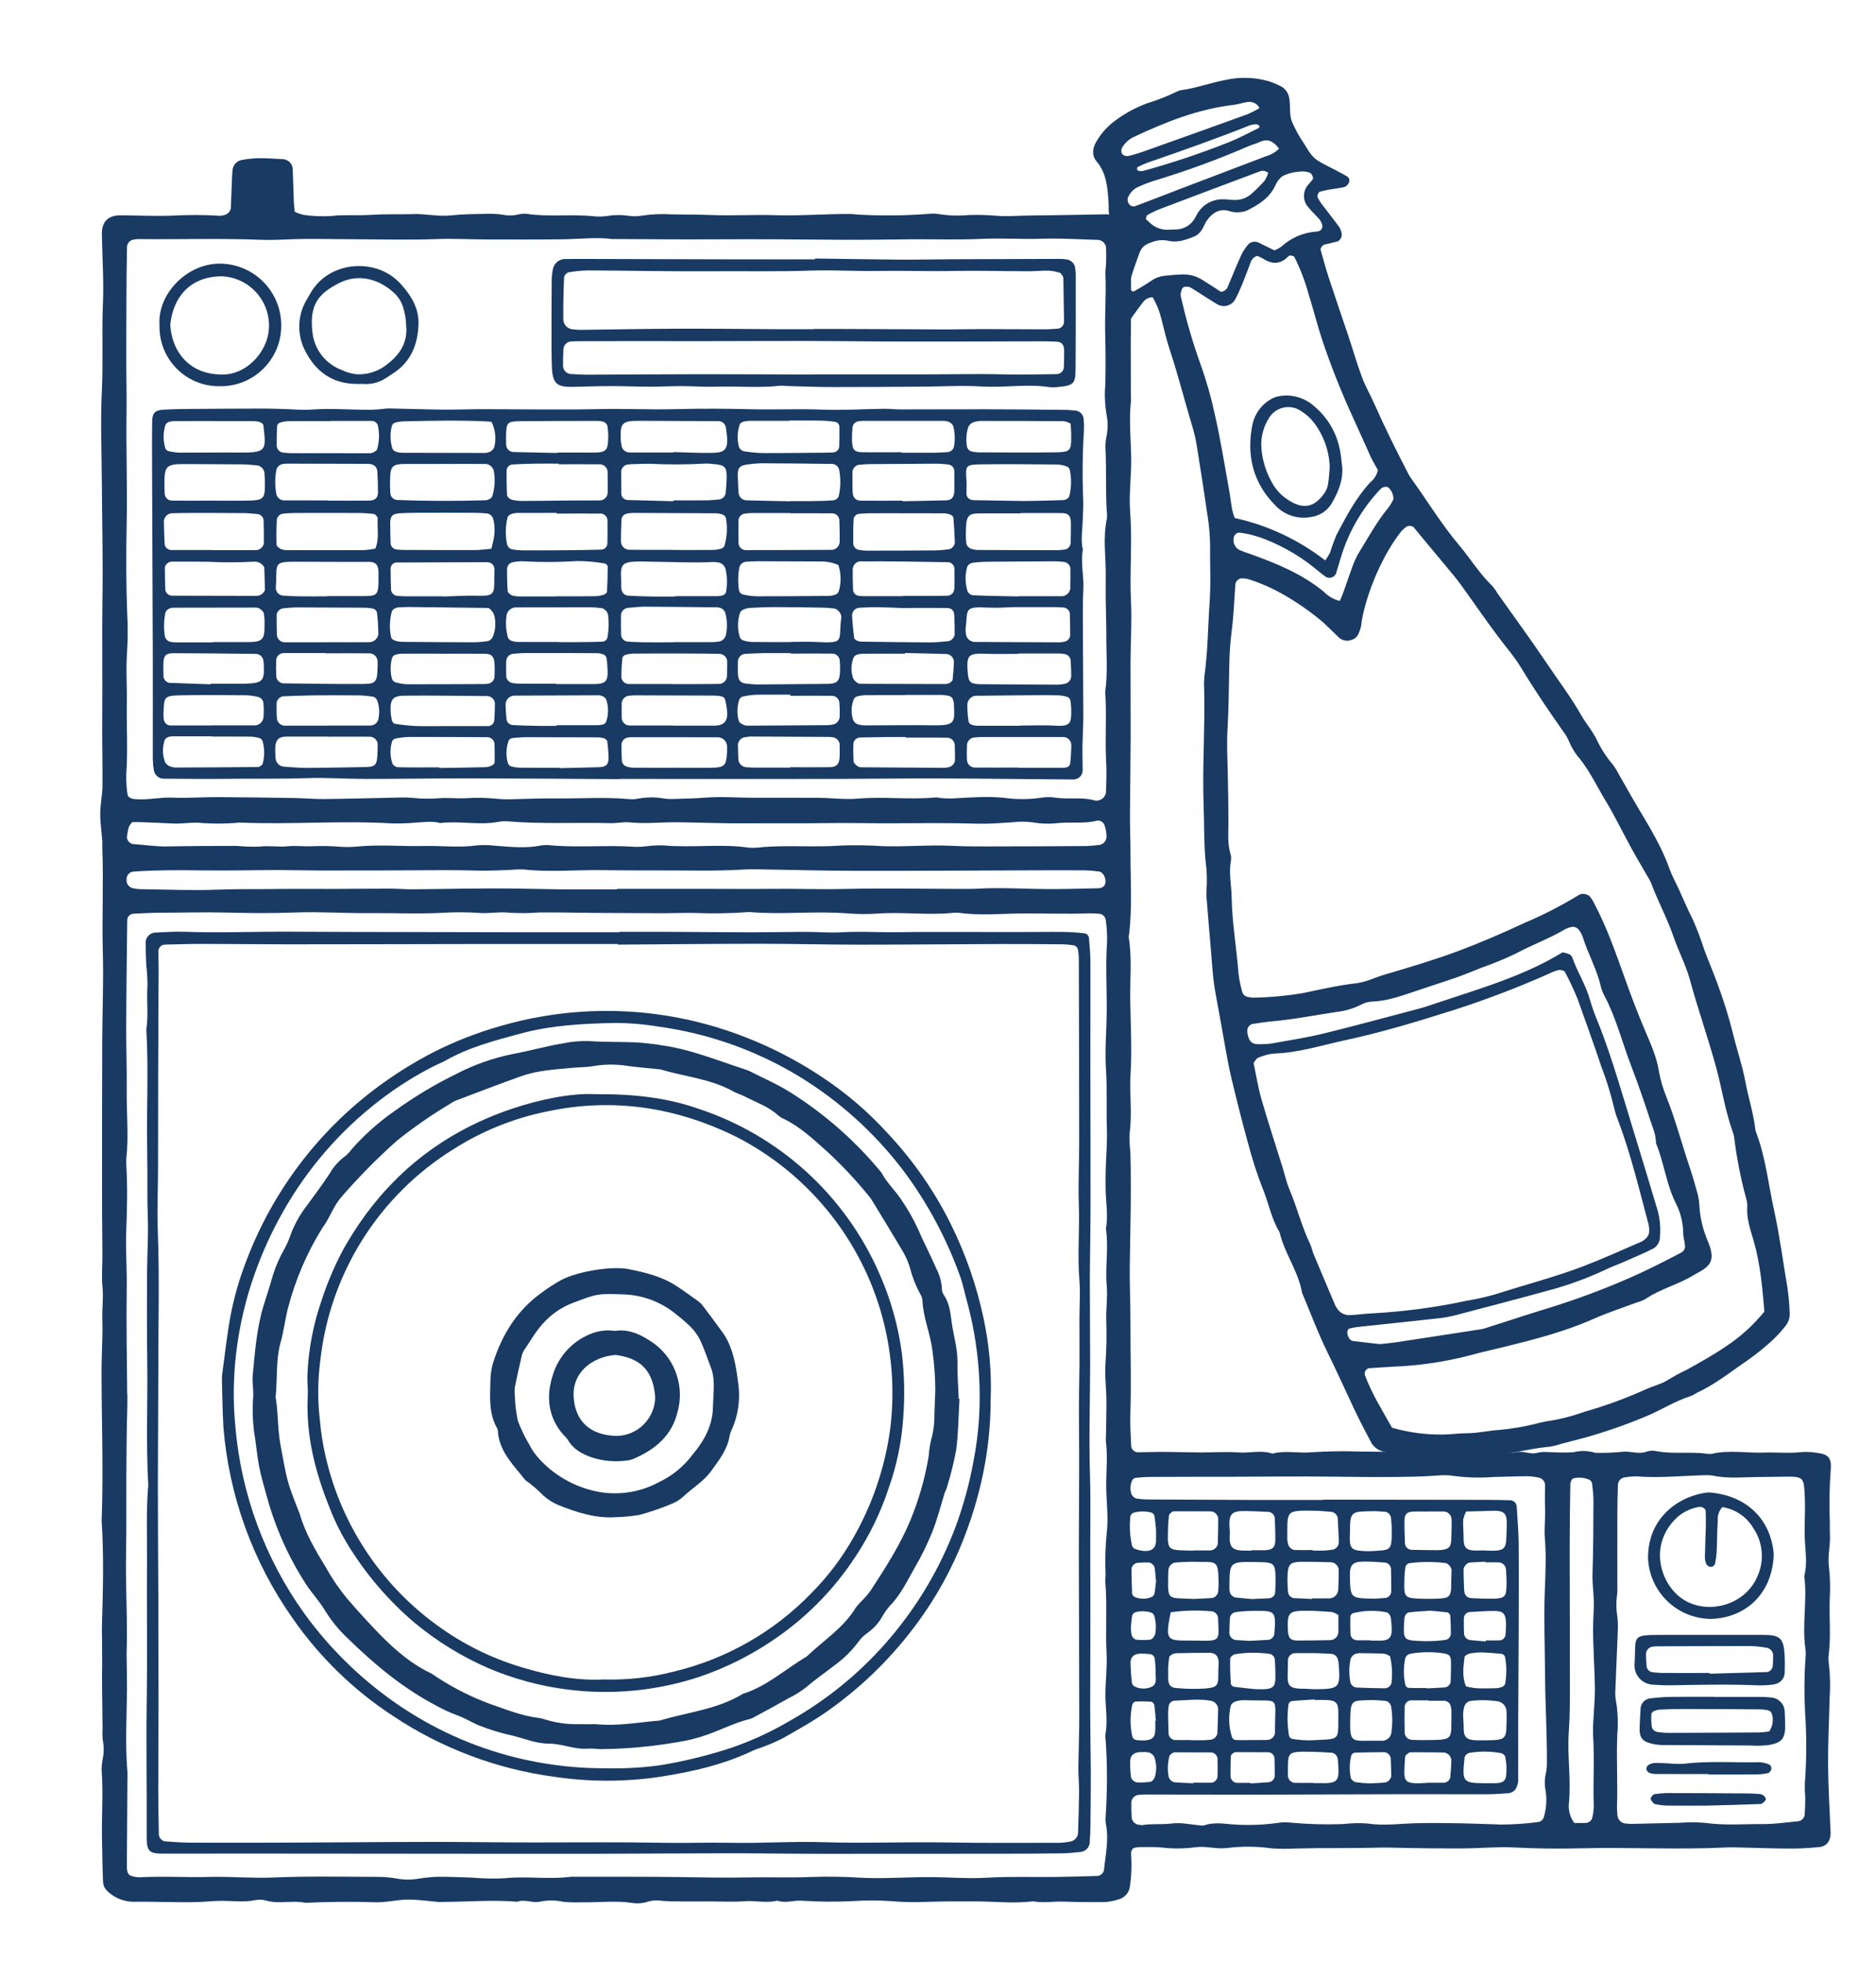
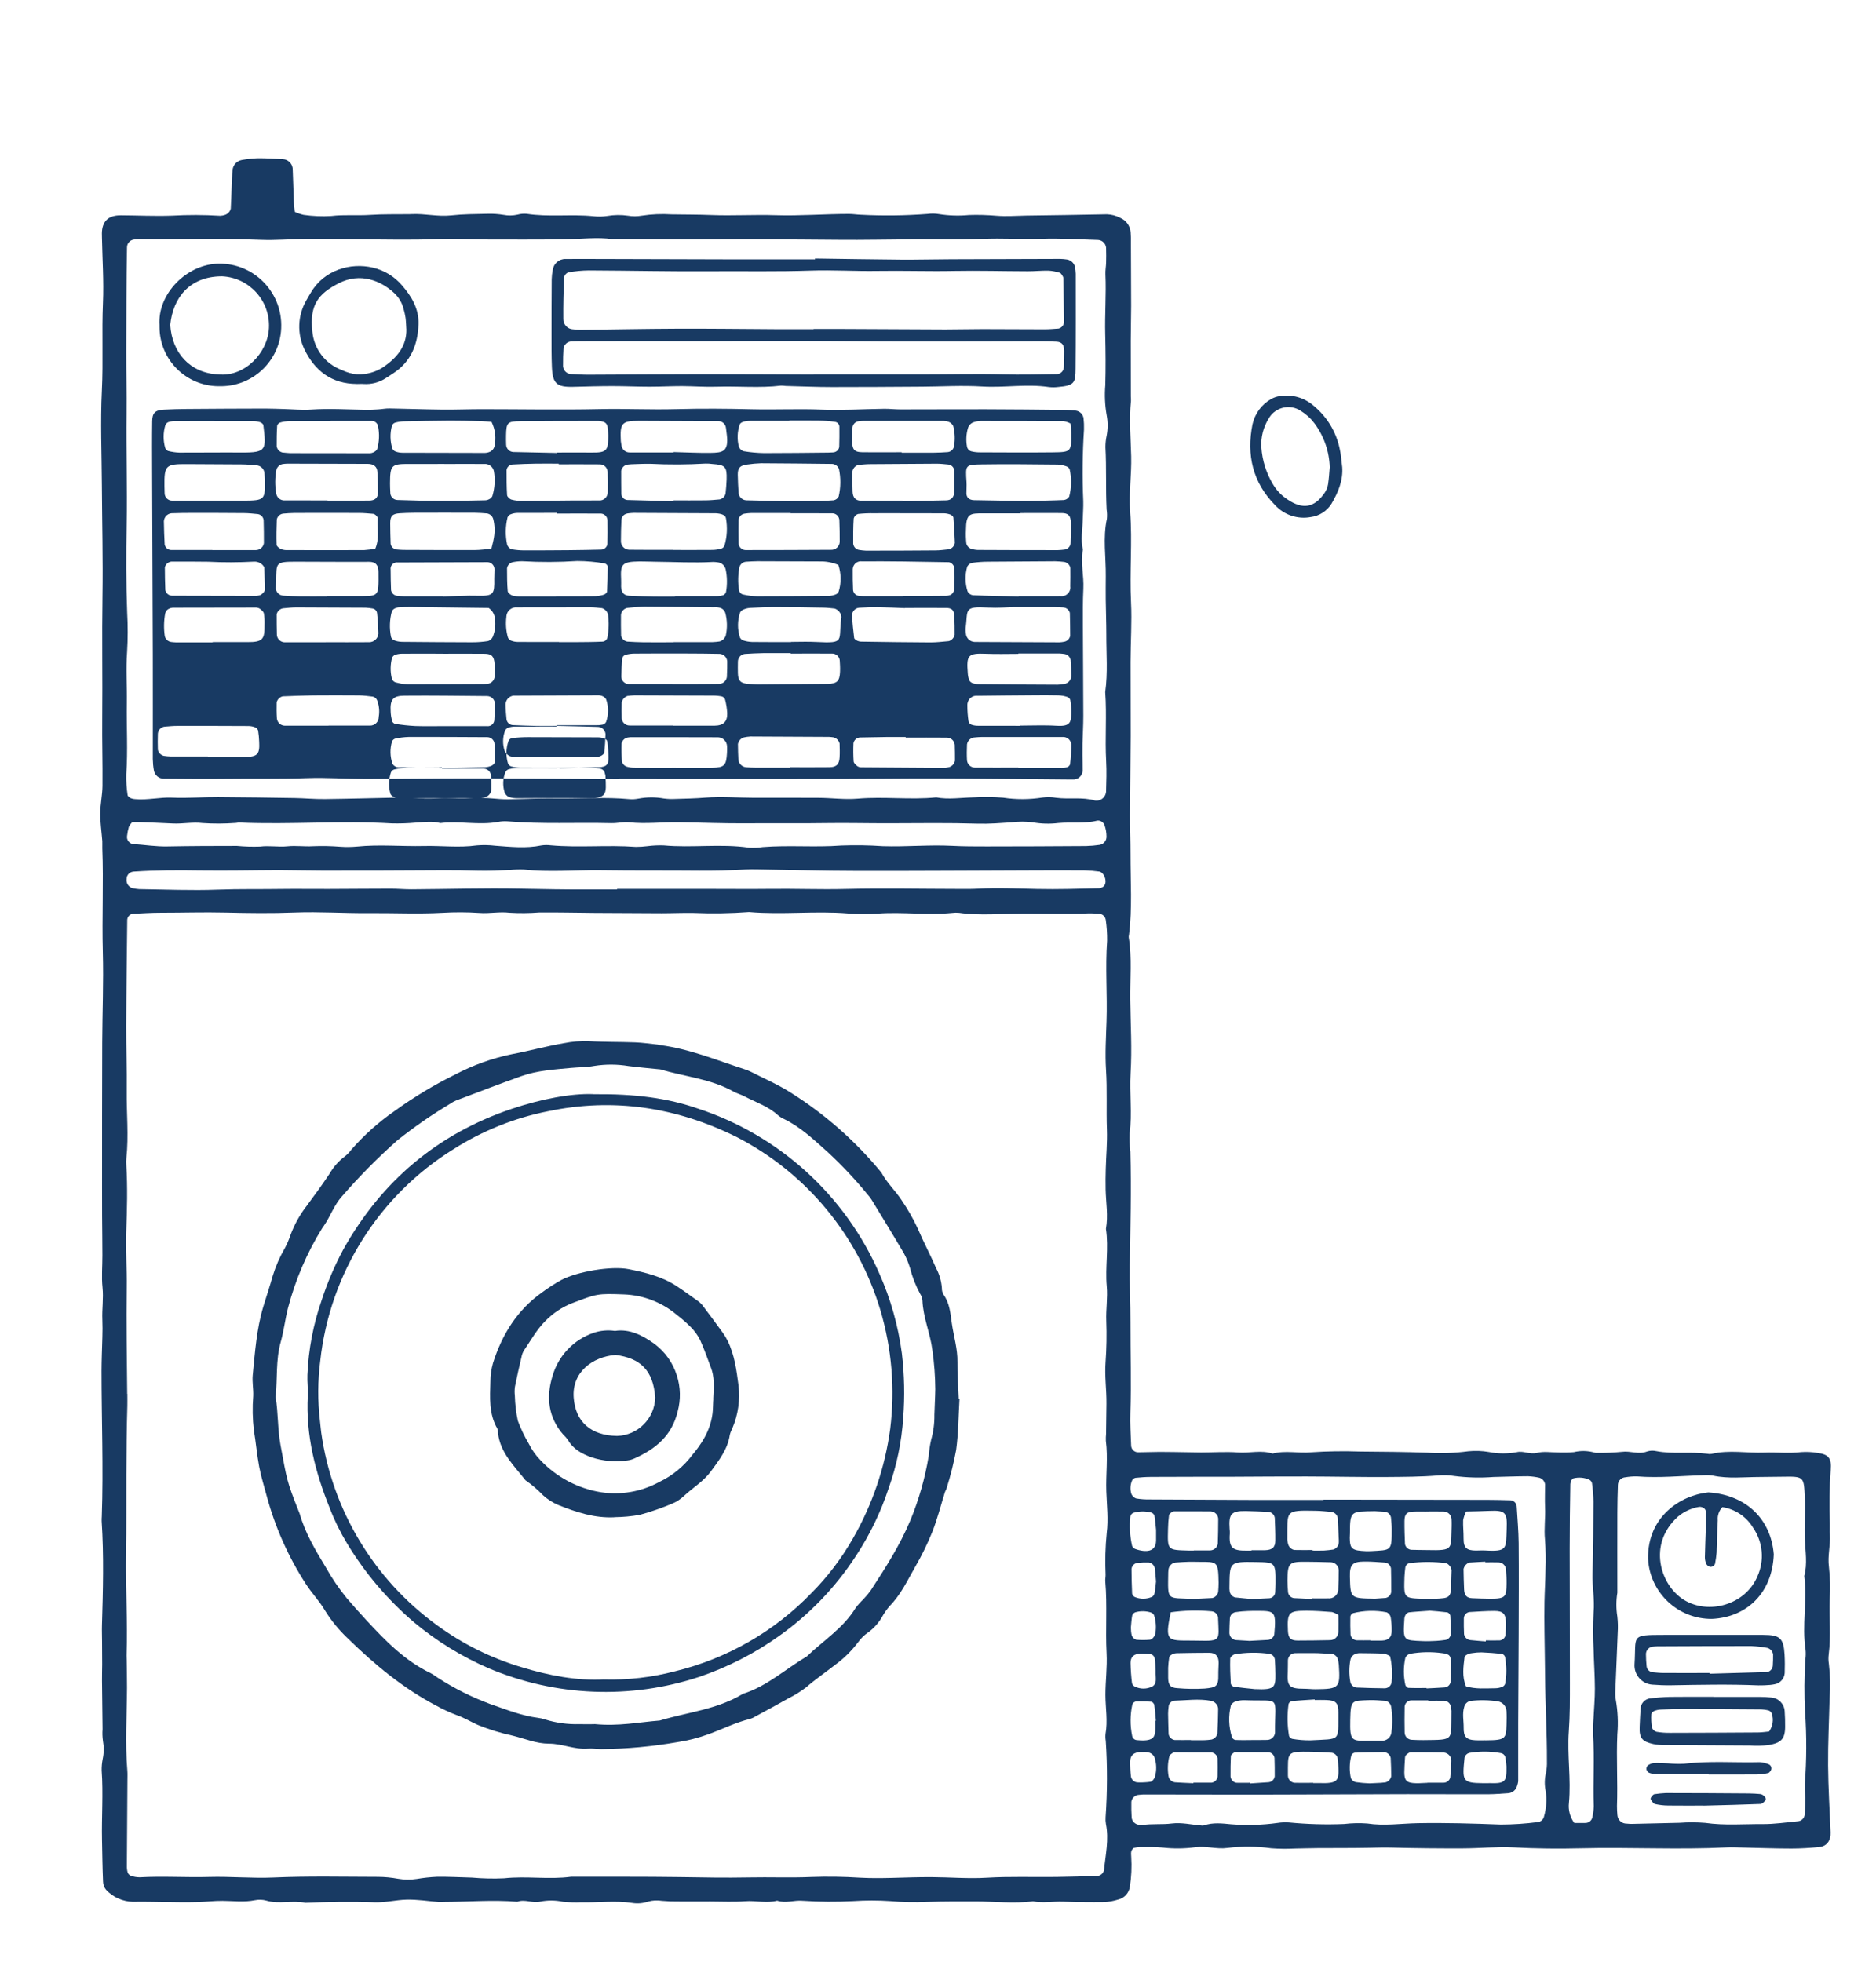
<svg xmlns="http://www.w3.org/2000/svg" id="Layer_1" data-name="Layer 1" viewBox="0 0 436.24 456.14">
  <defs>
    <style>
      .cls-1 {
        clip-path: url(#clippath);
      }

      .cls-2 {
        fill: none;
      }

      .cls-2, .cls-3 {
        stroke-width: 0px;
      }

      .cls-3 {
        fill: #183a63;
      }
    </style>
    <clipPath id="clippath">
      <rect class="cls-2" x="23.34" y="18.11" width="402.44" height="424.38" />
    </clipPath>
  </defs>
  <g id="Group_520" data-name="Group 520">
    <g class="cls-1">
      <g id="Group_519" data-name="Group 519">
        <path id="Path_647" data-name="Path 647" class="cls-3" d="m68.56,49.25c.66.32,1.35.55,2.06.71,2.12.3,4.27.39,6.42.26,3.03-.36,6.04-.06,9.06-.26s6.08-.12,9.12-.16c.18,0,.36,0,.54-.02,3.04-.15,6.04.63,9.11.3,2.82-.31,5.68-.31,8.53-.37,1.25-.04,2.5.05,3.73.25,1.06.2,2.14.18,3.19-.05.69-.19,1.41-.26,2.13-.2,5.17.79,10.38.04,15.56.56,1.07.12,2.15.1,3.22-.06,1.59-.27,3.21-.29,4.8-.06,1.06.18,2.15.17,3.21-.01,2.3-.35,4.63-.45,6.95-.3,3.04.05,6.09.03,9.12.15,5,.2,10.01-.12,15,.04,5.72.18,11.41-.29,17.12-.29.89,0,1.79.15,2.68.18,5.19.27,10.39.21,15.57-.18.89-.12,1.79-.11,2.68.04,2.3.36,4.64.43,6.95.21,2.14-.07,4.29-.01,6.42.17,2.29.19,4.62,0,6.93-.04,6.25-.09,12.5-.16,18.76-.3,1.07.04,2.12.32,3.07.82,1.36.57,2.3,1.85,2.42,3.32.07.89.1,1.79.07,2.69.02,4.84.05,9.67.05,14.5,0,2.69-.09,5.38-.09,8.08-.01,4.31.01,8.62.02,12.92.03.36.04.72.03,1.08-.47,4.29-.05,8.57.05,12.87s-.56,8.62-.24,12.88c.53,7-.15,13.98.2,20.98.23,4.65-.1,9.32-.11,13.98-.02,5.74.05,11.48.03,17.21-.02,6.08-.13,12.17-.16,18.26-.01,3.05.13,6.1.12,9.15-.01,6.27.44,12.55-.35,18.81-.05.17-.07.35-.06.53.78,4.81.29,9.66.35,14.48.08,5.73.43,11.47.08,17.17-.28,4.65.4,9.3-.22,13.94-.06,1.43,0,2.86.17,4.28.25,8.78,0,17.56-.13,26.33-.07,4.48.17,8.95.15,13.43-.02,6.99.22,13.98-.02,20.97-.09,2.5.09,5.02.18,7.53,0,.88.72,1.6,1.6,1.6.06,0,.11,0,.17,0,1.61,0,3.22-.09,4.84-.09,2.15,0,4.3.05,6.44.08,1.07.02,2.15.05,3.23.05,2.87,0,5.75-.21,8.59,0,2.68.2,5.38-.61,8.02.27,2.99-.8,6.03-.02,9.06-.31,3.75-.25,7.51-.3,11.27-.17,5.19.04,10.38.08,15.56.26,3.21.21,6.42.1,9.61-.32,1.61-.16,3.23-.11,4.82.17,2.11.42,4.29.43,6.41.05,1.62-.41,3.09.59,4.77.15,1.51-.4,3.19-.1,4.8-.11,1.25.06,2.5.04,3.75-.06,1.57-.38,3.21-.35,4.77.09.17.06.35.09.53.08,1.96.03,3.93-.05,5.89-.24,1.96-.27,3.89.68,5.85-.08.69-.22,1.42-.25,2.13-.09,3.9.76,7.88.07,11.79.61.35.08.72.09,1.07.04,4.08-.99,8.19-.15,12.28-.31,2.86-.11,5.7.24,8.56-.11,1.25-.09,2.51-.03,3.74.18,2.64.33,3.36,1.22,3.13,3.97-.31,4.12-.37,8.25-.2,12.37.03.9-.04,1.8.02,2.69.14,2.5-.58,4.94-.23,7.49.28,2.49.34,5,.18,7.5-.16,4.29.32,8.59-.24,12.87-.09.71-.08,1.43.04,2.14.32,2.67.37,5.37.17,8.06-.12,5.2-.39,10.4-.35,15.59s.37,10.38.58,15.57c.08,1.89-.89,3.23-2.66,3.4-2.14.2-4.29.34-6.44.34-3.76,0-7.53-.15-11.29-.23-1.26-.03-2.52-.09-3.77-.03-11.29.56-22.59-.08-33.89.2-5.19.13-10.39.08-15.59-.2-3.93-.2-7.88.21-11.82.22-5.56.02-11.12-.03-16.67-.18-1.8-.05-3.57.02-5.36.05-3.94.08-7.88.04-11.82.07-1.79.01-3.59.08-5.38.1-1.79.1-3.59.07-5.38-.06-3.38-.47-6.8-.5-10.19-.08-2.52.35-4.96-.52-7.49-.16-2.49.33-5.02.36-7.52.08-1.78-.18-3.58-.13-5.37-.13-.48.03-.95.1-1.41.21-.81.62-.59,1.38-.58,2.06.15,2.33.04,4.67-.32,6.98-.22,1.46-1.31,2.64-2.75,2.96-1.02.32-2.08.52-3.15.58-3.22.04-6.45,0-9.67-.11-2.31-.08-4.63.38-6.93-.07-4.47.58-8.94.02-13.4.02-3.75,0-7.49-.02-11.24.11-2.86.14-5.73.07-8.58-.18-2.86-.19-5.74-.19-8.6,0-3.93.2-7.88.18-11.81-.08-1.96-.17-3.92.64-5.88-.02-2.48.63-4.97-.06-7.47.13-2.67.2-5.36.05-8.05.05-2.51,0-5.02.02-7.53,0-1.26.02-2.51-.03-3.76-.14-1.06-.18-2.15-.12-3.19.17-1.2.41-2.47.52-3.72.32-3.93-.61-7.86-.05-11.79-.15-1.42.06-2.84.02-4.26-.12-1.76-.38-3.57-.39-5.33-.04-1.76.43-3.55-.63-5.33.03-5.72-.48-11.45.02-17.17.04-.36,0-.72.05-1.08.02-2.5-.2-5-.61-7.49-.55s-4.95.71-7.48.62c-5.36-.2-10.72-.11-16.08.12-2.99-.66-6.08.37-9.08-.52-.87-.24-1.79-.26-2.67-.08-2.5.5-4.98.16-7.48.14-1.96-.02-3.92.24-5.88.29-5,.13-10-.15-15-.07-2.35-.06-4.59-1.06-6.2-2.77-.46-.54-.71-1.23-.72-1.94-.14-3.23-.17-6.46-.24-9.69-.11-5.37.31-10.75-.08-16.12-.02-.89.07-1.79.24-2.67.3-1.4.31-2.85.05-4.26-.12-.88-.15-1.78-.08-2.67-.05-3.76-.1-7.53-.13-11.29-.01-1.25.03-2.51.04-3.76,0-1.79-.01-3.58-.03-5.37,0-1.26-.06-2.51-.02-3.77.24-8.06.46-16.12-.07-24.19-.02-.36.01-.72.03-1.08.39-11.3-.06-22.59-.06-33.88,0-1.26.04-2.51.07-3.77.05-2.69.24-5.38.12-8.06-.11-2.51.3-4.99.04-7.51-.26-2.48-.02-5.02-.03-7.53,0-3.05-.05-6.1-.07-9.15-.01-2.15-.02-4.3-.01-6.45,0-11.29,0-22.58.04-33.87.03-6.99.33-13.98.14-20.96-.22-8.07.19-16.14-.12-24.2-.02-.54.03-1.08,0-1.62-.16-2.15-.49-4.29-.48-6.44s.5-4.26.52-6.4c.05-5.19-.11-10.39-.06-15.59.09-9.5-.09-18.99.06-28.49.13-8.6-.09-17.2-.14-25.8-.04-7.35-.36-14.72,0-22.06.33-6.81-.04-13.6.25-20.4.21-5-.13-10.03-.23-15.04,0-.36-.03-.72-.02-1.08.04-2.81,1.49-4.21,4.42-4.19,3.94.02,7.89.22,11.83.08,3.75-.21,7.52-.2,11.27.03.36-.02.71-.08,1.05-.19.69-.21,1.23-.77,1.4-1.47.09-1.61.13-3.22.2-4.83.06-1.43.08-2.86.23-4.28.16-1.1,1-1.98,2.09-2.2,1.23-.23,2.48-.37,3.73-.42,1.97-.01,3.94.11,5.9.22,1.31.09,2.31,1.2,2.26,2.51.11,2.51.16,5.02.26,7.53.03.7.13,1.4.21,2.19m73.83,6.36c-3.23-.52-7.52,0-11.81.05-5.91.07-11.82.04-17.73.03-3.76-.01-7.53-.24-11.28-.09-6.1.24-12.18.07-18.28.05-4.11-.01-8.23-.1-12.35-.08-3.4.02-6.81.33-10.2.2-9.5-.37-19-.06-28.5-.17-.36.01-.71.05-1.07.1-.92.11-1.62.89-1.62,1.82-.16,8.06-.14,16.12-.17,24.18-.02,4.84.12,9.68.06,14.52-.11,8.6.21,17.21.03,25.82-.14,6.8-.14,13.61.12,20.42.17,3.04.16,6.09-.02,9.13-.3,3.95,0,7.88-.06,11.81-.09,5.55.26,11.1-.13,16.65-.04,1.61.07,3.22.31,4.82.03.27.44.57.74.72.33.14.68.21,1.04.22,2.88.26,5.74-.48,8.58-.35,3.6.16,7.16-.15,10.74-.12,5.91.04,11.83.11,17.74.21,2.33.04,4.66.27,6.99.24,5.91-.07,11.82-.24,17.74-.36.9-.02,1.79,0,2.69.08,1.96.22,3.93.26,5.9.11,2.12-.21,4.28.08,6.42-.02,2.33-.16,4.66-.12,6.98.1,1.25.13,2.5.18,3.76.13,3.58-.09,7.15-.22,10.74-.19,5.54.05,11.09-.35,16.63.17.72.06,1.43.01,2.14-.13,1.94-.36,3.94-.37,5.88-.02.89.12,1.78.15,2.67.1,2.32-.07,4.64-.11,6.95-.3,3.77-.29,7.53.02,11.29.03,5.02.02,10.04-.03,15.05.01,3.04.02,6.11.45,9.12.19,6.09-.52,12.18.31,18.25-.29,2.86.53,5.72.06,8.59,0,2.33-.14,4.66-.12,6.98.07,3.01.45,6.08.44,9.09-.03,1.07-.15,2.16-.13,3.22.05,3,.4,6.05-.23,9.03.64,1.21.2,2.36-.63,2.55-1.84.02-.1.03-.19.03-.29.06-2.32.15-4.65.02-6.96-.3-5.37.17-10.75-.22-16.12.63-4.47.24-8.96.26-13.44,0-2.68-.11-5.37-.14-8.06-.02-1.79,0-3.58.01-5.37.06-4.47-.71-8.96.26-13.42.07-.71.05-1.43-.06-2.14-.25-4.83-.02-9.67-.28-14.51,0-.89.09-1.78.28-2.66.31-1.59.31-3.23,0-4.82-.4-2.29-.51-4.63-.31-6.95.11-3.94.08-7.87-.02-11.8-.12-4.65.26-9.3.05-13.96-.04-.89.13-1.79.16-2.68.03-1.07.03-2.15,0-3.23.05-1.1-.79-2.03-1.89-2.09-.03,0-.05,0-.08,0-4.3-.12-8.61-.41-12.9-.27-4.65.15-9.29-.18-13.95.03-5.37.25-10.75.07-16.13.1-5.74.03-11.47.17-17.21.11-9.68-.09-19.35-.16-29.02-.1-7.53.05-15.05-.04-23.64-.07M29.6,324.05h.01c0,.9.02,1.8,0,2.69-.16,5.38-.2,10.76-.23,16.13-.03,6.09.04,12.19-.07,18.28-.15,7.89.41,15.77.12,23.66-.01.36.03.72.03,1.08.03,2.15.07,4.3.07,6.45-.03,6.45-.46,12.89.08,19.33.06.71.02,1.43.02,2.15-.04,6.63-.09,13.27-.13,19.9-.02.54.04,1.07.18,1.59.12.34.38.62.71.76.67.24,1.38.37,2.09.37,5.38-.3,10.76.07,16.12-.08,5.01-.14,10,.35,15.02.13,8.05-.35,16.13-.17,24.19-.15,1.61,0,3.22.16,4.8.45,1.41.24,2.85.26,4.27.04,1.59-.27,3.19-.44,4.8-.51,2.68-.03,5.37.12,8.06.19,2.5.22,5,.28,7.5.16,5.19-.57,10.4.34,15.57-.36,8.42.02,16.83-.04,25.24.08,5.37.08,10.73.19,16.1.08,4.82-.1,9.65.11,14.48-.1,3.76-.14,7.53-.08,11.29.16,2.51.14,5.01.11,7.51.05,3.04-.08,6.09-.19,9.13-.18,4.3.02,8.62.4,12.9.14,5.38-.32,10.75-.11,16.13-.18,3.23-.04,6.45-.14,9.68-.24.72-.1,1.3-.64,1.45-1.35.35-3.56,1.18-7.09.45-10.7-.09-.53-.12-1.07-.08-1.6.41-5.9.43-11.83.04-17.73-.09-.53-.11-1.07-.06-1.61.55-3.04-.01-6.08-.02-9.11,0-3.23.44-6.42.27-9.67-.29-5.54.18-11.1-.3-16.65-.05-.53.08-1.07.07-1.61-.15-3.23-.06-6.46.26-9.68.41-3.22.02-6.44-.09-9.65-.14-3.94.41-7.87-.11-11.8-.02-.54,0-1.07.05-1.61.04-2.33.06-4.66.09-6.99.04-3.21-.45-6.41-.21-9.64.23-3.21.29-6.43.17-9.64-.1-2.7.35-5.39.11-8.05-.4-4.46.49-8.92-.19-13.35.55-3.05,0-6.09-.07-9.13-.04-1.61-.01-3.22.03-4.83.08-3.03.37-6.06.27-9.08-.17-4.64.09-9.29-.21-13.93-.24-3.75,0-7.52.12-11.28.21-6.24-.32-12.5.14-18.75.02-1.61-.09-3.23-.32-4.82-.11-.72-.66-1.29-1.38-1.42-.89-.05-1.79-.13-2.68-.1-5.01.18-10.03,0-15.04.02s-10.02.56-15.02-.15c-.54-.05-1.08-.04-1.61.03-5.72.56-11.45-.26-17.18.14-2.32.17-4.65.16-6.97-.02-7.68-.63-15.38.34-23.06-.33-4.27.32-8.56.39-12.84.21-2.5-.05-5,.07-7.5.07-5.19-.01-10.38-.04-15.56-.08-4.3-.03-8.6-.14-12.89-.1-2.31.18-4.63.2-6.95.06-2.29-.28-4.63.23-6.97.05-2.86-.19-5.74-.2-8.6-.03-5.72.31-11.44.02-17.16.07s-11.46-.36-17.18-.14c-5.38.21-10.75.14-16.11.01-5.02-.12-10.03.04-15.04.04-2.15,0-4.3.14-6.44.24-.73.07-1.3.65-1.36,1.38-.09,8.25-.21,16.49-.24,24.74-.02,5.02.18,10.05.12,15.07-.06,5.2.48,10.4-.08,15.59-.05.54-.06,1.08-.02,1.61.32,5.2.18,10.4-.02,15.6-.16,4.3.19,8.59.12,12.9-.13,8.23.05,16.47.11,24.7m346.51,46.32c-.29,1.81-.29,3.65,0,5.46.14,1.25.17,2.51.09,3.77-.16,4.48-.38,8.96-.55,13.45-.05.71-.02,1.43.1,2.13.47,2.65.59,5.36.36,8.04-.25,5.56.12,11.12-.08,16.68,0,.72.03,1.43.1,2.15.09,1.12,1.05,1.98,2.17,1.94.36.02.72.08,1.07.07,3.75-.08,7.51-.19,11.26-.26,1.97-.15,3.95-.14,5.92.02,4.48.64,8.95.25,13.42.28,2.67.02,5.35-.39,8.03-.64.95-.02,1.7-.8,1.69-1.74.09-1.25.12-2.5.12-3.76-.09-1.07-.12-2.14-.1-3.21.42-5.55.44-11.12.06-16.68-.22-4.12-.2-8.25.08-12.37.09-.71.1-1.43.03-2.14-.89-5.7.46-11.44-.3-17.14.77-2.84.25-5.72.13-8.55-.14-3.22.14-6.42,0-9.64-.23-4.93-.13-4.97-5.27-4.88-1.79.03-3.58.05-5.36.06-3.57.01-7.17.44-10.73-.32-.71-.11-1.42-.14-2.14-.09-5.19.13-10.36.68-15.56.27-.9-.01-1.79.06-2.68.21-.93.05-1.67.8-1.72,1.73-.08,2.15-.12,4.3-.13,6.45-.02,6.1,0,12.2,0,18.73m-68.38-21.65v-.07h2.15c12.01.02,24.02.03,36.03.05,1.79,0,3.58.05,5.37.1.74.06,1.33.64,1.42,1.38.17,2.86.43,5.73.46,8.59.06,6.99.02,13.98,0,20.98s-.09,13.98-.11,20.97c-.02,4.48.02,8.96,0,13.44-.05.36-.13.7-.26,1.04-.23.88-.97,1.54-1.87,1.68-1.61.12-3.22.26-4.83.27-6.27.02-12.54-.03-18.81-.02-11.11.02-22.22.08-33.34.1-9.32.01-18.64-.02-27.96-.03-.36,0-.71.05-1.07.08-.93.02-1.7.72-1.82,1.63-.03,1.25,0,2.5.08,3.74.15.92.94,1.59,1.87,1.61.17.04.35.06.53.06,2.3-.38,4.62-.08,6.95-.38,2.25-.28,4.61.29,6.92.48.18.03.36.02.53-.03,2.1-.74,4.24-.46,6.38-.26,3.57.28,7.15.18,10.7-.31.88-.14,1.77-.18,2.66-.12,4.28.41,8.58.54,12.87.36,1.78-.21,3.57-.25,5.36-.12,3.94.61,7.85,0,11.77-.07,6.45-.12,12.88.08,19.32.32,2.86-.01,5.72-.2,8.56-.57.75-.07,1.35-.63,1.48-1.37.54-1.9.67-3.9.37-5.85-.3-1.41-.27-2.86.08-4.26.17-.88.24-1.78.21-2.67.03-6.61-.39-13.22-.43-19.84-.02-3.4-.11-6.81-.14-10.21-.02-2.33-.05-4.66,0-6.99.05-2.51.21-5.01.24-7.52.09-2.32.05-4.64-.12-6.96-.25-2.51.13-4.99.02-7.49-.08-1.79,0-3.58,0-5.37-.11-.73-.63-1.32-1.33-1.53-.87-.19-1.76-.31-2.65-.35-2.69.01-5.38.12-8.06.18-3.04.23-6.09.15-9.11-.24-1.24-.2-2.5-.24-3.74-.12-3.92.32-7.86.33-11.79.36-6.27.04-12.54-.11-18.81-.12-5.55-.02-11.09.04-16.64.06-6.45.02-12.9,0-19.35.04-1.25,0-2.51.08-3.75.21-.36.07-.66.3-.81.63-.43.99-.49,2.11-.15,3.14.21.48.6.85,1.09,1.03,1.06.17,2.13.25,3.21.23,7.89.05,15.77.09,23.66.11,5.56.02,11.11,0,16.67,0M30.72,191.16c-.3.31-.55.66-.75,1.05-.2.69-.34,1.39-.42,2.1-.16.9.45,1.76,1.35,1.92.02,0,.04,0,.06,0,2.67.18,5.32.61,8.02.55,5.37-.1,10.74-.12,16.11-.12,1.78.17,3.57.22,5.36.16,2.15-.28,4.27.15,6.41-.07,1.95-.2,3.94.1,5.9-.02,2.15-.09,4.29-.04,6.44.13,1.25.09,2.51.07,3.76-.04,5.19-.53,10.38-.02,15.57-.14,4.11-.1,8.23.44,12.35-.14,1.43-.12,2.87-.09,4.29.08,3.57.26,7.14.67,10.71-.07.71-.11,1.43-.12,2.14-.03,6.6.59,13.23-.12,19.84.37.9,0,1.79-.06,2.68-.17,1.25-.16,2.5-.22,3.76-.18,6.61.61,13.26-.43,19.86.53,1.07.07,2.15.02,3.22-.14,6.07-.48,12.16.1,18.25-.36,3.21-.12,6.43-.07,9.64.15,5.37.18,10.74-.35,16.11-.08,2.68.14,5.37.14,8.06.14,7.71,0,15.41-.04,23.12-.09,1.07-.03,2.14-.12,3.2-.28.92-.19,1.57-1.01,1.54-1.94,0-.89-.16-1.76-.45-2.6-.24-.72-.95-1.18-1.7-1.09-2.99.76-6.03.29-9.04.56-1.96.24-3.95.19-5.9-.15-1.6-.22-3.22-.23-4.82-.02-2.68.17-5.37.4-8.05.32-6.79-.21-13.58-.11-20.38-.09-5.01.02-10.01-.12-15.02-.04-6.07.1-12.16,0-18.24.05-5.38.05-10.74-.19-16.11-.25-3.74-.04-7.47.41-11.24.02-1.37-.14-2.82.23-4.27.19-8.05-.2-16.11.25-24.15-.43-.72-.04-1.44,0-2.14.15-4.46.8-8.95-.29-13.41.26-1.95-.55-3.91-.18-5.88-.09-1.79.16-3.58.21-5.37.17-11.81-.71-23.62.31-35.43-.2-.35-.02-.71.1-1.07.1-2.5.18-5.01.19-7.51.02-2.36-.29-4.64.22-6.96.1-2.5-.13-5-.22-7.51-.31-.69-.03-1.39,0-1.94,0m112.77,15.63v-.12c6.98,0,13.96.01,20.94,0,4.83-.01,9.66.06,14.49,0,5.9-.08,11.8.17,17.71.02,8.77-.21,17.54-.02,26.32-.01,1.43,0,2.87.03,4.3-.05,4.65-.27,9.3-.04,13.94.06,4.84.11,9.67-.06,14.5-.17.35-.06.67-.21.95-.43.13-.11.23-.25.29-.42.51-1.08-.29-2.91-1.35-3.04-1.06-.15-2.13-.24-3.2-.27-3.58-.03-7.17-.02-10.75-.01-14.16.04-28.32.15-42.48.12-7.71-.01-15.41-.23-23.12-.35-.9-.01-1.79-.02-2.68.03-7.16.46-14.33.18-21.49.23-4.11.02-8.22-.03-12.34-.07-5.9-.06-11.81.5-17.71-.15-1.07-.04-2.15,0-3.21.11-2.5.07-5.01.23-7.51.15-2.87-.09-5.73-.12-8.59-.1-9.14.07-18.27.08-27.41.08-3.4,0-6.8-.1-10.21-.11-3.04,0-6.08.06-9.12.08s-6.09.04-9.13,0c-5.2-.08-10.39-.08-15.57.28-.93.07-1.65.85-1.62,1.79-.11.92.46,1.78,1.34,2.05.52.12,1.06.2,1.59.24,6.08.08,12.17.35,18.24.12,5.02-.19,10.03-.08,15.04-.16,3.58-.05,7.17.02,10.75,0,4.84-.01,9.67-.07,14.51-.07,1.61,0,3.22.16,4.83.15,8.41-.05,16.82-.31,25.23-.15,5.37.1,10.73.21,16.1.18,2.15-.01,4.3,0,6.45,0m222.59,217.03c.83,0,1.72.03,2.61,0,.74-.01,1.38-.53,1.56-1.25.2-.87.32-1.75.34-2.64-.2-5.55.21-11.11-.17-16.66-.03-1.25,0-2.5.11-3.75.11-2.31.33-4.62.32-6.94-.01-3.04-.23-6.08-.3-9.13-.16-2.86-.16-5.72,0-8.58.28-3.07-.35-6.06-.25-9.11.18-5.55.19-11.11.22-16.67-.02-1.43-.14-2.86-.34-4.28-.09-.35-.33-.64-.66-.8-1.16-.51-2.45-.61-3.68-.3-.34.09-.69.85-.7,1.31-.09,5.01-.15,10.03-.15,15.04,0,10.4.06,20.79.05,31.19,0,3.76.02,7.53-.25,11.27-.4,5.55.55,11.08.03,16.62-.2,1.66.25,3.34,1.24,4.69m-88.48-63.33v-.04c1.24,0,2.49.01,3.73,0,.92.01,1.71-.65,1.85-1.56.06-1.95.1-3.9.1-5.85-.08-.92-.84-1.64-1.77-1.67-2.84-.03-5.68-.02-8.51-.01-.17,0-.35.05-.49.15-.26.22-.63.48-.67.75-.14,1.05-.21,2.11-.23,3.17-.13,5.06-.18,4.91,4.93,5.06.35.01.71,0,1.07,0m-.72,44.05v.03c1.07,0,2.13.02,3.2,0,.53-.01,1.06-.08,1.58-.14.71-.15,1.26-.71,1.41-1.41.09-1.95.17-3.89.18-5.84-.12-.91-.82-1.63-1.72-1.78-2.83-.52-5.67-.09-8.5-.02-.72.1-1.27.7-1.3,1.42-.07.53-.11,1.06-.12,1.59.02,1.6.07,3.2.12,4.79.14.71.72,1.25,1.43,1.35,1.24.02,2.48,0,3.72,0m28.83-9.32v-.12c-1.78.12-3.56.21-5.33.39-.35.08-.63.33-.75.66-.35,2.47-.32,4.98.11,7.44.12.33.39.59.74.68,1.4.24,2.82.36,4.24.34,7.13-.4,6.43.43,6.48-6.44.01-2.29-.56-2.85-2.8-2.94-.89-.04-1.79,0-2.68,0m-.5-34.87v.14c.89,0,1.78.03,2.67-.01.71-.03,1.41-.14,2.12-.23.69-.2,1.2-.79,1.29-1.5,0-.18.02-.36.02-.53-.08-1.77-.15-3.55-.25-5.32-.13-.71-.69-1.27-1.4-1.4-1.24-.11-2.48-.25-3.72-.27-7.32-.14-6.55-.06-6.62,6.7.03.35.09.7.19,1.05.18.7.74,1.23,1.45,1.37,1.42.04,2.84.01,4.25.01m26.35-8.97v.02c-.9,0-1.79-.02-2.69,0-1.74.04-2.28.52-2.3,2.2-.02,1.79.05,3.58.12,5.37.13.72.73,1.27,1.47,1.33,1.25.05,2.5.03,3.75.06,6.27.15,5.42-.23,5.63-5.58.02-.54,0-1.08-.02-1.61-.05-.92-.76-1.68-1.68-1.77-1.43-.04-2.86-.01-4.29-.01m.57,43.99v-.08c-1.25,0-2.5-.01-3.75,0-.87-.1-1.66.53-1.76,1.4,0,.05,0,.1,0,.16-.04,1.96-.04,3.92,0,5.89,0,.93.74,1.69,1.67,1.72.89.04,1.78.08,2.67.07,7.41-.1,6.42.28,6.55-6.81-.03-.35-.08-.71-.16-1.05-.15-.71-.75-1.23-1.47-1.29-1.25-.02-2.5,0-3.74,0m-41.19,9.13h0c1.25-.01,2.5.02,3.74-.02.93-.03,1.69-.74,1.79-1.66-.09-8.96,1.6-7.26-7-7.58-.71-.03-1.43.06-2.11.27-.5.14-.92.48-1.16.95-.6,2.44-.51,4.99.26,7.38.13.32.41.56.75.64,1.24.07,2.49.03,3.73.03m-13.31-32.81c1.42-.07,2.84-.13,4.25-.21.7-.17,1.24-.74,1.37-1.45.05-.71.11-1.42.1-2.12-.1-5.06-.25-4.83-4.68-4.84-.71,0-1.43-.04-2.14-.02-1.07.03-2.13.09-3.2.17-.91.12-1.6.87-1.65,1.78-.01.18-.04.36-.04.53-.08,6.76-.5,5.85,5.99,6.16m13.35-11.24v-.09c1.07,0,2.14.02,3.21,0,1.63-.05,2.34-.68,2.35-2.22.02-1.78-.06-3.55-.13-5.33-.12-.72-.71-1.27-1.43-1.36-1.78-.09-3.55-.17-5.33-.2-3.46-.06-3.97.78-3.74,4.16.04.35.06.71.05,1.07-.27,3.43.7,4.02,3.97,3.98.36,0,.71,0,1.07,0m14.09,11.25v-.15c1.24,0,2.48.03,3.71,0,1.18.13,2.24-.72,2.37-1.9.01-.11.02-.23.01-.35.08-1.41.1-2.83.11-4.24,0-1.06-.86-1.92-1.92-1.92-.05,0-.1,0-.15,0-1.77-.06-3.54-.08-5.3-.1-4.24-.05-4.51.2-4.56,4.41,0,.88.07,1.76.14,2.64.08.72.64,1.29,1.35,1.4,1.41.08,2.82.14,4.23.2m35.83-20.33c-.32.63-.56,1.3-.69,1.99-.06,1.41.12,2.83.1,4.24-.03,2.29.79,2.81,2.82,2.84.71.01,1.42-.06,2.12-.02,5.35.33,4.89-.46,5.08-4.92.15-3.81-.17-4.47-4-4.29-1.76.08-3.52.1-5.42.15m-34.63,32.93c-2.22,0-3.64-.02-5.06,0-.93-.03-1.71.69-1.76,1.62-.03.89.02,1.77-.03,2.66-.17,3.23.09,4.02,3.83,4,.89,0,1.77.12,2.65.11,5.54-.05,5.73-.33,5.38-5.75-.02-.35-.13-.7-.18-1.05-.13-.71-.68-1.26-1.39-1.41-1.41-.09-2.83-.15-3.44-.18m-34.67,3.52c0,.79,0,1.51,0,2.22.02,1.68.53,2.32,2.14,2.4,2.13.19,4.27.22,6.41.09,2.52-.26,3.18-.42,3.11-3.24-.02-.89.07-1.79.08-2.68.02-1.59-.7-2.39-2.18-2.39-2.5,0-5,.04-7.5.09-.36,0-.71.08-1.04.23-.3.15-.72.42-.77.7-.13.86-.22,1.72-.26,2.59m46.82,16.83c.88,0,1.77,0,2.65,0,1.21.15,2.31-.7,2.46-1.9.01-.09.02-.17.02-.26.26-1.93.23-3.89-.1-5.81-.14-.7-.71-1.23-1.42-1.32-1.23-.07-2.48-.2-3.71-.15-4.08.14-4.27-.04-4.37,4.57-.1,5.01.24,4.94,4.47,4.87m13.03-32.99c.71,0,1.42.03,2.14,0,3.53-.17,3.87-.13,3.85-4.04,0-.89.07-1.78.08-2.67-.14-.69-.6-1.28-1.24-1.58-2.83-.36-5.69-.37-8.51-.01-.55.09-.97.54-1.02,1.09-.07.7-.17,1.41-.19,2.12-.13,5.08-.29,4.95,4.9,5.1m-40.36.05c1.59-.07,2.83-.12,4.08-.19.72-.08,1.28-.67,1.32-1.4.03-.71.07-1.42.07-2.13.04-4.86-.1-4.81-4.58-4.89-6.39-.12-6.05.07-6.14,6.2,0,.18.04.35.05.53.08.72.59,1.32,1.29,1.5,1.41.16,2.83.28,3.91.38m28.54-20.44c-5.51.1-5.77-.17-5.76,5.15,0,.35-.04.71-.04,1.06.04,2.04.21,2.85,2.72,3.03.71.07,1.42.09,2.12.06,4.86-.28,4.94.09,4.92-5.2,0-.88-.1-1.76-.18-2.64-.14-.71-.72-1.25-1.44-1.33-1.06-.07-2.12-.12-2.35-.13m25.7,53.28c5.27-.03,4.88-.34,4.99-5.21.01-.54-.02-1.08-.04-1.61-.06-1.11-.87-2.03-1.96-2.24-2.13-.32-4.29-.36-6.43-.1-.7.15-1.26.69-1.43,1.38-.5,1.6-.11,3.21-.13,4.81-.03,2.13.57,2.87,2.85,2.96.71.03,1.43,0,2.15,0m-67.86,9.98v-.12c1.42,0,2.84.02,4.26,0,.72-.11,1.28-.69,1.36-1.42.03-1.42.03-2.84,0-4.26-.12-.72-.7-1.27-1.42-1.36-2.85-.02-5.69-.02-8.54-.02-.18,0-.35.05-.5.15-.27.21-.65.44-.73.73-.4,1.55-.47,3.18-.18,4.76.17.71.75,1.24,1.47,1.34,1.42.09,2.84.15,4.26.21m27.9-.08v.04c.35,0,.71-.01,1.06,0,5.1.18,4.97-.5,4.7-5.11-.01-.17-.05-.35-.07-.52-.09-.71-.64-1.29-1.34-1.42-1.59-.09-3.18-.21-4.77-.23-5.96-.09-5.44-.02-5.47,5.52,0,.92.73,1.67,1.64,1.71,1.42.02,2.83,0,4.25,0m-13.7-21.8c5.33.24,4.96-.45,4.86-5.13-.01-.54-.04-1.07-.08-1.61-.02-.74-.57-1.35-1.3-1.46-2.66-.37-5.36-.34-8.01.1-.42.08-1.07.63-1.08.98-.06,1.95.02,3.91.13,5.87.11.34.38.6.72.7,1.58.23,3.17.37,4.76.54m40.03-.23v.08c1.41-.07,2.82-.13,4.23-.23.72-.06,1.3-.63,1.39-1.35.05-1.42.09-2.83.09-4.25,0-1.81-.36-2.17-2.08-2.37-2.46-.34-4.96-.29-7.4.14-.5.11-.92.46-1.14.92-.46,2.08-.47,4.23-.01,6.31.06.28.44.69.69.7,1.41.07,2.83.03,4.24.03m13.66-29.24v-.13c-1.23.07-2.47.12-3.7.21-.67.23-1.18.79-1.35,1.49.03,1.59.05,3.18.13,4.77.07,1.39.63,1.98,1.88,2.03,1.41.06,2.83.11,4.24.12,3.66.02,3.7-.57,3.75-3.53.02-1.06-.05-2.12-.12-3.18-.02-.92-.73-1.67-1.65-1.74-1.06-.04-2.12-.01-3.18-.01m-25.61,8.45c.31-.02,1.38-.08,2.45-.17.72-.14,1.25-.75,1.3-1.48,0-1.78-.01-3.57-.06-5.35-.09-.73-.66-1.31-1.39-1.4-1.61-.1-3.22-.25-4.83-.23-2.58.03-3.43.54-3.34,3.54.14,5.01.05,5.01,5.87,5.09m12.17,42.79c1.31,0,2.55.01,3.79,0,.72-.02,1.34-.52,1.51-1.22.11-1.23.22-2.46.25-3.69.11-1.06-.67-2.01-1.73-2.11-.05,0-.1,0-.15,0-2.47-.07-4.94-.05-7.41-.06-.18-.02-.36.01-.52.09-.43.29-.93.54-.96,1.16-.31,5.78-.8,6.22,5.24,5.86m-41.24-.01v.15c1.43-.09,2.86-.17,4.28-.28.73-.07,1.32-.64,1.42-1.37.01-1.43,0-2.85-.05-4.28-.1-.73-.7-1.28-1.43-1.33-2.5-.02-5.01-.02-7.51-.02-.18-.02-.36.02-.52.11-.27.22-.68.5-.69.77-.08,1.6-.09,3.21-.08,4.81.09.73.63,1.31,1.35,1.44,1.07.02,2.14,0,3.21,0m-18.46-39.64c-1.47,6.89-.69,6.54,4.82,6.57.53,0,1.06,0,1.59.02,5.33.13,4.78-.11,4.6-5.03.07-.92-.61-1.72-1.53-1.8,0,0-.02,0-.03,0-3.15-.29-6.32-.21-9.46.23m39,.64c-.46-.31-.97-.55-1.5-.7-1.96-.16-3.93-.29-5.9-.3-4.19,0-4.53.4-4.34,4.66.08,1.69.62,2.27,2.26,2.27,2.51,0,5.02-.04,7.52-.09,1.06.01,1.93-.84,1.95-1.9,0-.06,0-.12,0-.18.04-1.24,0-2.48,0-3.76m12.03,9.58c-.43-.28-.91-.48-1.41-.6-1.94-.1-3.89-.09-5.83-.12-.17.01-.35.04-.52.08-.7.16-1.25.68-1.45,1.37-.35,1.74-.36,3.53-.03,5.28.16.71.77,1.23,1.49,1.27,2.12.09,4.24.15,6.36.17.9.07,1.68-.6,1.75-1.5,0-.02,0-.05,0-.07.2-1.96.08-3.95-.37-5.87m17.64,6.98c2.3.7,4.6.46,6.89.45.53-.01,1.05-.12,1.54-.32.32-.12.57-.38.69-.7.38-2.08.37-4.22-.03-6.3-.12-.33-.4-.58-.74-.67-1.58-.17-3.16-.28-4.75-.35-.71,0-1.41.06-2.11.17-.35.02-.7.11-1.03.25-.3.15-.74.42-.77.67-.28,2.27-.62,4.55.32,6.78m4.49,22.55h0c.35-.01.71-.02,1.06-.01,3.68.12,3.91-.4,3.87-3.87-.03-.7-.12-1.4-.25-2.09-.1-.54-.53-.95-1.07-1.03-2.44-.45-4.94-.46-7.38-.04-.5.16-.89.55-1.04,1.05-.55,5.44-.57,5.95,4.28,5.99h.53m-26.83.04c.79-.04,1.68-.07,2.57-.12.36-.02.71-.07,1.06-.11.7-.18,1.22-.76,1.34-1.46-.01-1.42-.06-2.84-.13-4.25-.16-.71-.75-1.24-1.47-1.32-2.31.02-4.61.04-6.92.12-.35.07-.64.32-.77.65-.44,1.73-.48,3.54-.1,5.28.22.46.63.81,1.13.93,1.09.16,2.18.25,3.28.29m-27.8-33.15c1.27-.07,2.68-.13,4.1-.22.72-.05,1.32-.57,1.48-1.27.52-5.77.08-5.45-4.82-5.48-.89,0-1.77.06-2.66.12-.53.04-1.06.12-1.58.19-.71.14-1.23.74-1.27,1.46-.05,1.06-.1,2.13-.11,3.2-.06.92.61,1.72,1.53,1.82,1.06.08,2.12.13,3.34.2m41.84-7.03c-2.18.16-3.6.23-5,.39-.33.11-.61.34-.78.65-.16.31-.25.66-.25,1.01-.32,4.97-.23,4.83,4.25,5.02,1.06.05,2.12,0,3.18-.05.7-.03,1.41-.13,2.11-.22.72-.11,1.25-.72,1.28-1.45,0-1.41-.03-2.82-.13-4.22-.09-.35-.35-.63-.68-.74-1.57-.2-3.15-.31-3.98-.38m-13.9,6.88v.06c.88,0,1.77.02,2.65,0,1.54-.05,2.29-.77,2.28-2.27.02-1.06-.06-2.12-.23-3.16-.11-.5-.45-.92-.91-1.14-2.6-.52-5.29-.45-7.86.2-.32.14-.55.43-.61.78-.04,1.41-.01,2.82.04,4.23.12.72.73,1.25,1.45,1.29,1.06.03,2.12,0,3.17,0m26.84.27v-.24c1.07,0,2.12.02,3.18,0,.72-.04,1.3-.58,1.41-1.29.05-.88.11-1.76.1-2.64-.03-2.24-.62-2.92-2.73-2.92-1.94,0-3.87.15-5.81.26-.72.12-1.24.74-1.26,1.46-.03,1.23,0,2.45.05,3.68.12.71.69,1.26,1.4,1.37,1.22.13,2.45.22,3.67.32m-76.68-25.83c-.1-.95-.19-2.19-.39-3.42-.12-.34-.39-.6-.73-.71-1.38-.37-2.84-.35-4.21.07-.33.15-.57.44-.65.79-.26,2.3-.12,4.62.39,6.87.12.33.37.59.7.72.66.25,1.36.41,2.06.48,1.81.14,2.79-.71,2.82-2.36.01-.71,0-1.43,0-2.44m-.18,44.27h.14c-.12-1.24-.2-2.47-.38-3.68-.04-.29-.42-.72-.67-.74-1.22-.09-2.44-.11-3.66-.05-.34.07-.63.32-.76.64-.54,2.42-.56,4.92-.05,7.35.09.54.55.95,1.1.98.53.03,1.06.1,1.58.08,2-.08,2.64-.66,2.7-2.45.03-.71,0-1.41,0-2.12m.17-32.4c-.09-.94-.16-2-.28-3.04-.13-.71-.69-1.26-1.4-1.37-.87-.02-1.75.01-2.62.09-.71.09-1.28.64-1.4,1.36.01,1.93.05,3.86.14,5.78.06.35.29.64.61.8,1.3.55,2.77.53,4.05-.05.29-.19.49-.5.56-.84.16-.86.22-1.74.34-2.73m-.09,20.61c-.02-.92-.1-1.84-.23-2.76-.11-.53-.56-.92-1.1-.96-.7-.05-1.4-.12-2.11-.11-1.56.02-2.4.72-2.4,2.15.03,1.58.15,3.15.34,4.72.09.35.33.64.66.79,1.29.63,2.79.62,4.07-.02,1.07-.62.78-1.84.77-2.88v-.92m-2.64,19.05h-.82c-1.56.03-2.4.68-2.46,2.08-.02,1.22.04,2.44.18,3.64.14.71.72,1.24,1.43,1.33,1.04.05,2.08,0,3.12-.14.4-.07.84-.65,1-1.1.46-1.52.42-3.15-.1-4.64-.22-.46-.61-.82-1.08-1-.41-.13-.84-.19-1.26-.18m-3.13-28.96c0,.63.06,1.26.21,1.87.18.47.56.83,1.04.98,1.04.09,2.09.09,3.14,0,.58-.03,1.17-.81,1.3-1.47.24-1.39.14-2.82-.28-4.17-.13-.33-.4-.58-.74-.69-1.18-.37-2.45-.39-3.64-.05-.33.12-.59.38-.71.71-.17.85-.21,1.73-.32,2.83" />
-         <path id="Path_648" data-name="Path 648" class="cls-3" d="m144.03,181.13c-11.48-.06-22.95-.16-34.43-.17-8.25-.01-16.5.12-24.75.12-4.48,0-8.97-.34-13.44-.18-6.28.22-12.55.08-18.82.16-4.84.06-9.68,0-14.52-.03-1.12,0-2.07-.8-2.28-1.9-.16-.88-.24-1.77-.26-2.66-.01-8.07.03-16.15,0-24.22-.04-14.17-.09-28.35-.16-42.52-.01-3.95-.04-7.89.02-11.84.03-1.81.63-2.54,2.64-2.65,1.79-.09,3.58-.15,5.37-.16,6.08-.05,12.17-.08,18.25-.09,1.43,0,2.87.07,4.3.1,2.14.06,4.3.28,6.43.13,4.3-.3,8.58,0,12.88.06.89.01,1.78-.05,2.66-.1.89-.05,1.78-.24,2.67-.22,4.12.07,8.23.23,12.34.27,3.04.03,6.09-.1,9.13-.1,9.14,0,18.28.18,27.41-.02,5.91-.13,11.81.17,17.72.01s11.84-.12,17.75.03c5.38.13,10.75-.14,16.13.08,4.82.19,9.66-.13,14.5-.19,1.25-.02,2.51.14,3.76.14,6.63,0,13.26-.04,19.88-.03,6.09.01,12.17.08,18.26.14.9,0,1.79.09,2.69.17.91.12,1.64.82,1.8,1.72.1.89.14,1.79.11,2.68-.36,5.55-.41,11.11-.17,16.66.04,1.43-.09,2.87-.12,4.3-.06,2.33-.52,4.65.03,6.97-.57,3.03.26,6.05.11,9.08-.14,2.86-.12,5.74-.11,8.61.02,6.99.09,13.98.1,20.96,0,2.15-.13,4.3-.19,6.45-.02.89-.02,1.78-.01,2.68,0,1.08.06,2.15.04,3.23.14,1.19-.71,2.26-1.9,2.4-.12.01-.25.02-.37.01h-.54c-10.4-.08-20.8-.21-31.2-.24-7.89-.02-15.78.1-23.67.11-16.68.02-33.36.02-50.04,0v.04m12.58-31.8v-.04c3.04,0,6.08,0,9.12,0,.53,0,1.07-.09,1.6-.15.69-.19,1.24-.72,1.45-1.41.39-1.75.34-3.58-.14-5.31-.19-.47-.55-.85-1.02-1.05-.51-.16-1.05-.22-1.59-.17-5.37-.06-10.74-.13-16.11-.15-1.25,0-2.5.16-3.75.26-.93.03-1.69.74-1.77,1.67-.03,1.6,0,3.21.03,4.81.15.71.72,1.26,1.44,1.38,1.25.07,2.5.15,3.75.16,2.33.03,4.65,0,6.98,0m-.07-21.5v.04c3.04,0,6.07.02,9.11-.01.71-.01,1.41-.11,2.09-.3.34-.11.6-.37.74-.7.61-2.06.72-4.22.35-6.33-.1-.63-.63-.86-1.12-1-.52-.14-1.05-.2-1.59-.19-6.25-.04-12.5-.07-18.75-.09-.36,0-.71.05-1.07.08-1.07.08-1.74.64-1.78,1.59-.07,1.6-.13,3.21-.12,4.82-.06,1.09.78,2.02,1.87,2.08.04,0,.07,0,.11,0,3.39.05,6.78.02,10.17.02m80.72-8.55v.07c-2.85,0-5.7,0-8.55,0-3.21,0-4.05-.01-4.09,3.88-.05,1.06-.02,2.11.1,3.16.14.51.5.93.98,1.15.67.24,1.38.34,2.09.32,6.06.03,12.11.05,18.17.04.53,0,1.06-.08,1.59-.13.72-.1,1.29-.66,1.4-1.38.06-1.6.11-3.2.08-4.79-.04-1.73-.6-2.31-2.18-2.32-3.2-.02-6.41,0-9.61,0m-80.65-2.75c0-.07,0-.13,0-.2,2.51,0,5.02.02,7.53-.01,1.07-.01,2.14-.12,3.21-.21.72-.14,1.28-.7,1.4-1.42.1-1.07.21-2.14.24-3.21.09-2.98-.32-3.41-3.28-3.61-.53-.08-1.07-.11-1.61-.1-4.3.25-8.6.27-12.9.05-1.43-.02-2.87.06-4.3.1-.36.01-.71.07-1.07.1-.71.17-1.24.75-1.36,1.46,0,1.79,0,3.58.03,5.37.06.73.64,1.32,1.37,1.39,3.58.11,7.16.2,10.74.29m-42.94,24.81c-5.88-.07-11.96-.15-18.06-.22-.9-.01-1.8.02-2.69.07-.36,0-.71.09-1.04.24-.33.14-.59.4-.74.72-.52,1.9-.59,3.9-.21,5.84.13.63.65.85,1.14,1.01.52.15,1.05.22,1.59.22,5.38.05,10.76.09,16.14.1,1.25,0,2.51-.09,3.74-.29.49-.16.89-.54,1.09-1.02.54-1.34.7-2.8.47-4.23-.09-.98-.62-1.88-1.44-2.43m121.91-.2c-1.22.03-3.53.22-5.83.1-5.72-.3-4.6.44-5.18,4.91-.01.36,0,.71.06,1.06.04,1.11.94,1.99,2.05,2.02,6.58.04,13.16.06,19.73.09.35-.02.71-.06,1.05-.13.72-.11,1.29-.66,1.43-1.38,0-1.77-.03-3.54-.08-5.31-.16-.71-.77-1.22-1.49-1.28-.71-.04-1.42-.08-2.13-.09-2.85,0-5.69,0-9.62,0m-121.27-13.56c.21-.92.46-1.76.59-2.62.24-1.41.19-2.85-.15-4.24-.17-.7-.74-1.24-1.46-1.35-.89-.07-1.77-.14-2.66-.15-4.81-.02-9.62-.02-14.43,0-1.07,0-2.14.05-3.2.11-1.69.1-2.22.63-2.22,2.29,0,1.6.05,3.2.1,4.8.11.72.69,1.27,1.41,1.33.53.04,1.06.1,1.6.1,5.52.02,11.04.05,16.57.03,1.23,0,2.46-.19,3.85-.3m122.64,11.08v-.06c3.21,0,6.43.02,9.64,0,1.12.16,2.17-.62,2.33-1.74.03-.18.03-.35,0-.53.04-1.43.03-2.86.02-4.28-.13-.71-.69-1.27-1.4-1.4-.71-.09-1.42-.14-2.13-.16-5.18.02-10.35.05-15.53.1-1.25,0-2.49.09-3.73.26-.51.09-.95.42-1.19.88-.55,1.9-.52,3.91.09,5.79.24.47.7.79,1.22.87,3.56.15,7.12.2,10.68.28m.54-22.2c-.07,0,.64.01,1.35,0,2.85-.06,5.71-.09,8.56-.22.52-.05.99-.34,1.26-.78.55-2.07.59-4.24.12-6.33-.12-.33-.37-.58-.7-.7-.66-.25-1.36-.4-2.07-.44-5.89-.05-11.79-.14-17.68-.04-3.84.06-3.8.14-3.54,4.07.06.89-.03,1.79-.02,2.68.01.96.66,1.55,1.77,1.57,3.39.07,6.77.12,10.95.19m-134.14-8.62h0c-2.68.01-5.36.03-8.04.01-4.28-.03-4.55.23-4.58,4.49,0,.71.03,1.43.07,2.15-.02.93.71,1.71,1.64,1.74,6.79.26,13.58.26,20.37.07.36,0,.71-.1,1.02-.27.31-.15.56-.4.7-.71.57-1.89.69-3.88.35-5.82-.2-.89-.95-1.56-1.86-1.65-3.22-.02-6.44,0-9.65,0m-27.18,8.48v.05c3.22,0,6.44.02,9.67-.01,1.39-.01,2.07-.64,2.07-1.89,0-1.61-.04-3.22-.14-4.83-.07-1.17-.86-1.81-2.21-1.82-6.26-.03-12.52-.05-18.78-.05-.36,0-.71.06-1.07.1-.71.14-1.27.68-1.43,1.38-.33,1.76-.35,3.57-.05,5.34.09.92.82,1.65,1.74,1.72,3.4.02,6.8.01,10.2.01m133.75,22.26v-.06h2.67c2.49,0,4.98,0,7.47-.03,1.27-.02,1.87-.68,1.91-2.04.04-1.42,0-2.85,0-4.27-.06-.72-.57-1.32-1.27-1.49-3.55-.07-7.11-.13-10.66-.17-3.2-.03-6.4-.06-9.6-.03-1.03-.13-1.97.59-2.11,1.62-.01.08-.02.17-.02.26-.03,1.59.02,3.19.08,4.79.08.73.67,1.3,1.4,1.35.35.03.71.07,1.06.07,3.02,0,6.04,0,9.06,0m-79.96-30.65v-.16c-1.78,0-3.57-.02-5.35,0s-3.56.1-5.34.19c-.73.02-1.35.57-1.44,1.29,0,1.95-.01,3.91.12,5.85.03.38.61.92,1.04,1.04.86.22,1.74.32,2.63.3,3.92-.01,7.84-.08,11.76-.11,1.96-.02,3.92.03,5.88-.01,1.03.11,1.95-.63,2.07-1.66,0-.08.01-.16.01-.24.02-1.6.01-3.21-.02-4.81-.07-.92-.82-1.65-1.75-1.68-3.2-.03-6.4-.01-9.61-.01m53.76,8.61v-.05c1.6,0,3.21.02,4.81,0,1.78-.03,3.56-.04,5.33-.19.52-.08.96-.41,1.19-.88.49-2.09.51-4.26.08-6.37-.23-.68-.85-1.15-1.56-1.21-5.53-.06-11.05-.13-16.58-.15-1.07.03-2.14.13-3.2.29-1.67.2-2.22.78-2.2,2.37.02,1.43.1,2.85.19,4.28.1.92.86,1.62,1.78,1.67,3.39.1,6.77.16,10.16.24m26.17-.14v.12c3.4-.07,6.8-.12,10.19-.21,1.21-.03,1.84-.77,1.86-2.11.02-1.61.02-3.22,0-4.83-.08-.73-.66-1.31-1.39-1.39-.89-.08-1.78-.19-2.67-.19-5.19.02-10.37.05-15.56.1-.89,0-1.79.11-2.68.17-.7.19-1.23.76-1.38,1.46,0,1.61-.03,3.22.03,4.82.05,1.34.74,2.05,1.93,2.05,3.22.02,6.44,0,9.66,0m-160.48,11.47v.02c3.38,0,6.77.01,10.15,0,.92-.02,1.7-.69,1.84-1.61.01-1.77-.01-3.55-.06-5.33-.06-.73-.61-1.32-1.33-1.43-1.06-.1-2.12-.22-3.19-.23-4.1-.04-8.19-.04-12.29-.04-1.42,0-2.85.02-4.27.07-1.08-.08-2.03.73-2.11,1.82,0,.04,0,.07,0,.11.01,1.78.1,3.55.18,5.33.13.72.74,1.25,1.47,1.29,3.2.01,6.4,0,9.61,0m37.9-.33c1.01-2.37.39-4.73.56-7.02.03-.39-.63-1.03-1.05-1.06-1.07-.08-2.14-.2-3.21-.2-5.02-.02-10.03-.02-15.05,0-.89,0-1.79.08-2.68.15-.73.09-1.32.63-1.48,1.35-.07,1.96-.13,3.92-.05,5.87.01.37.62.84,1.06,1.04.51.18,1.04.26,1.58.22,5.91.02,11.82.03,17.74,0,.87-.06,1.73-.17,2.59-.34m42.18-8.18v-.13c-3.04,0-6.07-.01-9.11.01-.53,0-1.06.11-1.56.3-.34.12-.61.38-.76.71-.52,2.09-.55,4.27-.1,6.37.16.49.54.89,1.02,1.06,1.05.19,2.12.28,3.19.26,3.4.01,6.79-.01,10.18-.04,2.5-.02,4.99-.07,7.49-.13.73-.03,1.34-.59,1.43-1.31.04-1.78.05-3.57.02-5.35.06-.89-.61-1.66-1.5-1.72-.04,0-.08,0-.12,0-3.4-.02-6.79,0-10.18,0m54.36-.07v-.06c-3.04,0-6.07,0-9.1,0-.53.02-1.06.07-1.59.15-.72.11-1.28.67-1.39,1.39-.03,1.78-.05,3.57,0,5.34-.04.93.69,1.71,1.61,1.74.01,0,.02,0,.04,0,6.61,0,13.21-.02,19.82-.06,1.07.06,1.99-.76,2.05-1.83,0-.06,0-.12,0-.17.01-1.61-.02-3.21-.08-4.82,0-.92-.73-1.66-1.64-1.67-.02,0-.04,0-.06,0-3.21-.02-6.43-.01-9.64-.01m26.41,0h0c-2.33-.01-4.66-.03-6.99,0-1.25-.03-2.5.03-3.74.16-.49.15-.87.55-1.01,1.04-.13,1.95-.12,3.92-.11,5.88.08.73.63,1.32,1.36,1.44.53.09,1.06.14,1.6.17,5.37,0,10.74-.01,16.12-.06,1.07,0,2.14-.15,3.21-.26.7-.19,1.23-.77,1.35-1.49-.08-1.96-.17-3.92-.34-5.87-.02-.27-.43-.61-.73-.72-.5-.18-1.03-.28-1.57-.28-3.04-.02-6.09-.01-9.13-.01m-53.31,19.35v-.08c3.21,0,6.42,0,9.63,0,.53,0,1.06-.07,1.56-.22.32-.13.56-.39.67-.72.32-1.76.29-3.56-.08-5.31-.22-.89-.97-1.54-1.88-1.62-.35-.05-.71-.08-1.06-.08-4.46.25-8.91-.01-13.36-.05-1.25-.01-2.5-.08-3.74-.07-4.19.05-4.44.7-4.27,4.22.03.53,0,1.07,0,1.61.04,1.36.62,2.07,1.84,2.14,1.96.1,3.92.16,5.88.19,1.6.03,3.21,0,4.82,0m53.46,2.64v.05c-2.13-.08-4.26-.19-6.39-.22-1.42-.02-2.84.06-4.26.13-.92.08-1.64.85-1.65,1.77.09,1.75.27,3.5.49,5.25.03.25.44.52.74.66.33.14.68.21,1.03.2,5.33.08,10.67.16,16,.18,1.42,0,2.84-.18,4.25-.3.68-.21,1.2-.77,1.35-1.46,0-1.42,0-2.84-.07-4.26-.06-1.46-.55-1.98-1.88-1.99-3.2-.03-6.4,0-9.6,0m-134.72,8v-.03c3.39,0,6.78.02,10.17-.01,1.12-.02,2.03-.9,2.1-2.01-.04-1.6-.13-3.2-.32-4.79-.09-.55-.53-.97-1.08-1.04-.52-.09-1.05-.15-1.58-.18-5.35-.04-10.7-.06-16.05-.07-1.07,0-2.13.12-3.19.22-.71.14-1.28.68-1.44,1.39,0,1.6,0,3.2.05,4.8.07.92.81,1.65,1.74,1.7,3.21.02,6.42,0,9.63,0m108.2-.05v-.04c1.96,0,3.92-.09,5.88.02,6.96.36,5.01-.23,5.82-5.81-.01-.18-.05-.35-.11-.52-.24-.68-.77-1.21-1.45-1.44-.88-.09-1.77-.2-2.65-.21-3.74-.07-7.48-.13-11.22-.13-1.96,0-3.92.09-5.87.19-.53.05-1.05.18-1.53.41-.32.13-.59.38-.73.69-.63,1.87-.63,3.89-.03,5.76.14.32.41.57.74.69.67.22,1.37.34,2.08.37,3.03.04,6.05.02,9.08.02m-53.97-.03v.05c1.25,0,2.5.01,3.74,0,2.14-.02,4.28-.02,6.41-.12.55-.04,1.01-.45,1.11-1,.33-1.75.37-3.55.13-5.31-.18-.69-.7-1.25-1.38-1.47-.89-.09-1.77-.2-2.66-.2-5.71-.01-11.42,0-17.13.02-1.23-.12-2.33.79-2.45,2.02,0,.07-.01.14-.01.21-.2,1.6-.08,3.22.36,4.76.13.33.38.59.7.73.49.19,1.01.3,1.54.31,3.21.03,6.42.01,9.63.01m64.98-17.9c-1.37-.58-2.85-.86-4.33-.82-4.83,0-9.66-.04-14.49-.05-.89,0-1.79.07-2.68.12-.72.06-1.33.57-1.52,1.26-.34,1.76-.37,3.56-.1,5.33.09.55.52.98,1.07,1.05,1.05.24,2.11.37,3.18.39,5.55,0,11.1-.04,16.64-.09.53-.02,1.06-.12,1.55-.32.33-.12.6-.36.74-.68.62-2.02.59-4.19-.07-6.19m-145.5,17.99v-.06c2.68,0,5.37-.02,8.05,0,3.74.03,4.03-.75,4.01-4.03.04-.89-.01-1.78-.16-2.66-.1-.43-.6-.83-1.01-1.12-.32-.17-.68-.25-1.04-.22-6.27,0-12.53.01-18.8.03-.36-.02-.72.04-1.05.17-.51.18-.9.6-1.03,1.13-.33,1.76-.36,3.56-.1,5.34.17.7.76,1.23,1.47,1.33.36.03.71.09,1.07.09,2.87,0,5.73,0,8.59,0m.17-32.95h0c2.33.01,4.66.03,6.99.01,5.01-.05,5.09-.15,4.96-5.13-.01-.36-.04-.72-.06-1.07.01-1.1-.87-2.01-1.97-2.03-.02,0-.05,0-.07,0-1.07-.11-2.14-.2-3.21-.21-4.3-.04-8.6-.05-12.9-.07-4.85-.02-5.18.31-5.12,5.16,0,.54.01,1.08.04,1.61,0,.94.75,1.71,1.69,1.73,3.22.02,6.45,0,9.67,0m26.43,22.26v-.07c2.15,0,4.3,0,6.45,0,5.71-.02,5.52.46,5.49-5.62,0-1.46-.59-2.36-2.18-2.34-5.73.04-11.46-.03-17.19-.03-4.72,0-4.33.34-4.43,4.58-.01.54-.08,1.07-.08,1.61.07.93.82,1.66,1.74,1.7,1.25.08,2.5.15,3.75.16,2.15.03,4.3,0,6.45,0m27.01-.01v.05c2.67-.07,5.35-.26,8.01-.18,3.72.1,3.9-.41,3.84-3.91-.01-.71.06-1.43.05-2.14.05-.91-.65-1.69-1.56-1.75-.03,0-.05,0-.08,0-6.95.01-13.89.03-20.84.07-.8-.12-1.55.44-1.67,1.24-.02.12-.02.25,0,.38,0,1.6.04,3.21.1,4.81.13.72.72,1.27,1.45,1.32.53.05,1.07.11,1.6.11,3.03.01,6.07,0,9.1,0m26.2.04v-.04c3.04,0,6.07.02,9.11-.02.71-.03,1.41-.15,2.08-.38.28-.09.67-.45.68-.71.11-1.94.16-3.89.16-5.84,0-.24-.44-.66-.71-.69-2.1-.36-4.23-.55-6.37-.56-4.27.28-8.55.3-12.82.05-.71,0-1.42.07-2.12.21-.72.13-1.28.7-1.39,1.43.01,1.78,0,3.56.16,5.33.03.37.64.86,1.07,1,.69.17,1.4.25,2.11.21,2.68.02,5.36,0,8.04,0m-67.84-6.78c-.48-.87-1.42-1.37-2.41-1.3-3.55.19-7.12.2-10.67.02-2.84-.04-5.69-.04-8.53-.03-.72.08-1.32.61-1.5,1.32,0,1.77.04,3.54.11,5.31.15.71.76,1.24,1.49,1.29,6.59.02,13.17.04,19.76.04.18-.02.35-.05.53-.09.57-.08,1.4-.9,1.39-1.43-.04-1.78-.11-3.55-.16-5.12m95.17-26.69v-.1c2.87.07,5.74.23,8.6.19,2.82-.04,4.26-.25,3.79-4.2-.06-.53-.12-1.07-.2-1.6-.09-.93-.89-1.62-1.83-1.58-6.1-.04-12.19-.06-18.29-.08-4.19-.01-4.54.57-4.33,4.72.04.36.09.71.16,1.06.15.92.95,1.59,1.88,1.58,3.4.02,6.81,0,10.21,0m92.31-6.74c-.48-.25-1-.43-1.53-.53-6.44-.05-12.89-.07-19.33-.06-.54.01-1.07.11-1.57.27-.7.2-1.25.76-1.43,1.46-.39,1.38-.46,2.83-.2,4.24.09.54.5.98,1.03,1.11.7.17,1.41.24,2.13.23,5.55.02,11.1.06,16.65,0,4.46-.05,4.47-.11,4.41-4.56,0-.7-.09-1.4-.15-2.16m-92.6,60.55v.05h2.69c2.69-.01,5.37,0,8.06-.05,1.03.05,1.91-.74,1.96-1.77,0-.09,0-.19,0-.28.05-1.07.07-2.15.06-3.22-.07-.93-.82-1.66-1.74-1.72-2.69-.05-5.37-.08-8.06-.08-3.94-.01-7.89-.01-11.83.02-.71.01-1.41.11-2.09.31-.33.12-.57.39-.67.73-.14,1.42-.21,2.85-.24,4.27-.01.93.72,1.71,1.65,1.76,3.4.02,6.81,0,10.22,0m.56,19.47h0c2.87.01,5.74.05,8.61,0,2.94-.05,3.37-.51,3.54-3.43.03-.54.03-1.08.01-1.61-.06-1.12-.97-2.01-2.09-2.04-6.82-.03-13.63-.02-20.45-.02-.18.01-.36.04-.53.07-.72.12-1.29.66-1.45,1.37-.05,1.42-.02,2.85.09,4.27.15.5.53.91,1.01,1.1.68.21,1.4.31,2.11.28,3.05.03,6.09.01,9.14.01m79.96-.05v.07c3.23,0,6.46,0,9.69,0,.53.03,1.06-.02,1.58-.14.34-.11.6-.37.71-.71.17-1.42.26-2.85.28-4.27.09-1.05-.69-1.96-1.73-2.05-.08,0-.17,0-.25,0-6.27-.01-12.55-.01-18.82,0-.54,0-1.07.06-1.61.1-.92.02-1.69.69-1.84,1.6-.06,1.25-.07,2.5,0,3.75.1.92.87,1.63,1.8,1.66,3.41.02,6.81,0,10.22,0m-80.36-9.79v.04c3.22,0,6.43.02,9.65,0,2.04-.02,3-.94,2.93-2.94-.07-1.06-.23-2.12-.5-3.15-.12-.34-.4-.59-.74-.7-.7-.14-1.41-.21-2.12-.2-6.07-.03-12.15-.05-18.22-.06-.54.02-1.07.07-1.6.14-.68.23-1.19.79-1.35,1.48-.03,1.25-.04,2.5,0,3.75.09.92.86,1.63,1.79,1.64,3.39.02,6.79,0,10.18,0m-42.26-70.6c-.9-.06-1.78-.14-2.66-.17-2.33-.05-4.65-.12-6.98-.11-3.58.02-7.16.09-10.74.17-.71.02-1.41.13-2.09.33-.33.13-.58.4-.69.73-.46,1.74-.42,3.57.12,5.29.15.32.43.57.77.69.51.18,1.04.27,1.57.27,6.27.03,12.54.04,18.81.04.54.03,1.07-.06,1.57-.28.47-.24.83-.65.99-1.15.47-1.96.23-4.02-.67-5.82m122.86,70.67v-.04c2.86,0,5.73-.14,8.57.04,3.29.2,3.37-.86,3.39-3.32,0-.89-.07-1.77-.22-2.65-.1-.33-.36-.6-.68-.72-.67-.22-1.37-.35-2.08-.38-1.97-.05-3.93-.04-5.9-.02-4.29.03-8.58.06-12.87.12-1.18-.15-2.25.69-2.4,1.87-.02.13-.02.26-.01.39,0,1.24.09,2.48.28,3.71.1.35.35.63.69.76.51.17,1.04.25,1.57.24,3.22.02,6.44.01,9.67.01m-135,9.66v.15c3.55-.05,7.11-.09,10.66-.18.53-.03,1.04-.15,1.52-.37.29-.13.68-.48.68-.75.05-1.41.02-2.83-.02-4.25-.04-.93-.83-1.65-1.77-1.61-6.05-.03-12.1-.07-18.14-.05-1.06.03-2.12.16-3.16.38-.34.09-.62.33-.76.66-.52,1.71-.48,3.54.12,5.23.27.44.74.73,1.26.77,3.2.07,6.4.03,9.6.03m.99-26.43h0c-3.22-.01-6.43-.02-9.65,0-.53,0-1.06.09-1.57.25-.33.12-.59.37-.74.69-.42,1.55-.45,3.19-.08,4.75.12.54.56.95,1.11,1.03.86.24,1.74.37,2.63.39,5.9.01,11.79-.03,17.68-.05.35,0,.71-.06,1.07-.09.7-.16,1.25-.71,1.4-1.41.04-1.07.08-2.14.02-3.2-.11-1.71-.67-2.32-2.24-2.34-3.21-.04-6.43-.01-9.64-.01m.45,16.82h0c3.21,0,6.42,0,9.63,0,.83.13,1.6-.44,1.73-1.27.01-.09.02-.19.02-.28.08-1.24.13-2.49.13-3.74-.08-.92-.83-1.65-1.76-1.69-6.43-.05-12.86-.15-19.29-.09-2.59.03-3.38.79-3.19,3.74.03.71.14,1.41.31,2.1.11.33.36.59.69.7,1.58.26,3.17.43,4.76.51,2.32.08,4.64.02,6.96.02m-27.19-.09v-.03c3.22,0,6.43.01,9.65,0,1.1.03,2.01-.84,2.04-1.94,0-.03,0-.05,0-.08.22-1.24.11-2.52-.32-3.7-.15-.52-.59-.92-1.12-1.02-1.06-.11-2.13-.28-3.2-.28-3.57-.03-7.15-.03-10.72,0-2.32.03-4.64.14-6.96.22-.7.17-1.25.72-1.42,1.42-.03,1.24-.03,2.49.06,3.73.1.93.87,1.64,1.8,1.67,3.4.01,6.79,0,10.19,0m.48-70.85v.05c-3.21,0-6.41-.02-9.62.01-.71.01-1.42.12-2.1.32-.34.12-.59.39-.69.73-.1,1.59-.12,3.18-.11,4.77.1.72.62,1.3,1.33,1.47.71.06,1.42.15,2.13.15,6.05.02,12.11.03,18.16.02.36,0,.7-.1,1.01-.27.29-.16.65-.41.74-.7.49-1.71.56-3.52.21-5.27-.11-.72-.71-1.25-1.43-1.28-3.21,0-6.41,0-9.62,0m159.94,54.07v.09c-2.51,0-5.02.08-7.52-.02-4.23-.17-4.57.32-4.24,4.54.03.53.14,1.06.32,1.56.14.32.41.57.73.7.51.18,1.04.27,1.57.27,6.08.06,12.16.1,18.24.12.54-.02,1.07-.08,1.6-.18.91-.15,1.59-.93,1.6-1.85,0-1.25-.07-2.5-.15-3.74-.14-.72-.71-1.27-1.44-1.37-.36-.03-.71-.11-1.06-.11-3.22,0-6.44,0-9.66,0m-106.68,26.55v.1c3.05-.07,6.09-.12,9.14-.22,1.71-.05,2.28-.61,2.25-2.25-.02-1.25-.12-2.49-.28-3.73-.11-.33-.37-.59-.7-.71-.5-.17-1.03-.25-1.56-.25-5.38-.03-10.75-.04-16.13-.04-1.25,0-2.5.07-3.74.21-.36.07-.66.29-.83.62-.61,1.7-.66,3.54-.14,5.27.14.33.41.58.74.69.68.19,1.39.29,2.1.31,3.05.03,6.1.01,9.14.01m80.49-7.01v-.14c-1.42,0-2.85-.01-4.27,0-2.13.03-4.27.06-6.4.11-.73.07-1.33.6-1.47,1.32-.06,1.41-.05,2.83.04,4.24.04.41.55.85.94,1.15.31.17.66.25,1.02.22,6.4.05,12.81.1,19.21.13.35-.03.71-.09,1.05-.18.69-.2,1.21-.77,1.35-1.48,0-1.24,0-2.49-.05-3.73-.11-.92-.88-1.62-1.81-1.63-3.2-.03-6.4-.01-9.6-.01M49.85,97.9v-.02c-3.03,0-6.07-.01-9.1.01-.53,0-1.06.07-1.57.23-.33.13-.6.39-.73.72-.52,1.72-.53,3.55-.04,5.27.11.34.36.61.69.74.86.22,1.73.35,2.62.38,4.82.02,9.63-.06,14.45-.02,5.89.04,5.73-.68,5.07-6.36-.03-.26-.43-.59-.73-.69-.51-.17-1.03-.25-1.57-.25-3.03-.02-6.06-.01-9.09-.01m134,54.05v-.11c-2.14,0-4.27-.02-6.41,0-1.42.02-2.85.1-4.26.19-.91.11-1.6.89-1.59,1.82-.02.89-.02,1.78,0,2.67.05,1.69.57,2.29,2.14,2.44.89.08,1.78.17,2.66.17,5.34-.03,10.67-.08,16.01-.14,2.24-.03,2.85-.62,2.94-2.81.04-.89-.01-1.78-.07-2.67-.11-.92-.91-1.6-1.83-1.56-3.2-.02-6.4,0-9.61,0m-54.33-46.63v-.1c2.67,0,5.33-.04,8,0,3.78.07,3.89-.59,3.95-3.95-.02-.71-.08-1.41-.18-2.11-.09-.54-.49-.98-1.02-1.11-.51-.16-1.05-.22-1.58-.19-5.87,0-11.74,0-17.61.06-3.09.03-3.32.29-3.38,3.32-.02.71,0,1.42.02,2.13.02.92.74,1.68,1.66,1.72,3.38.09,6.75.15,10.13.22m54.02-7.53v.06c-3.03,0-6.05-.01-9.08,0-.53,0-1.06.07-1.58.21-.31.09-.74.34-.82.61-.59,1.68-.66,3.51-.2,5.23.19.48.58.85,1.07,1.01,1.58.27,3.17.41,4.77.44,4.98.01,9.96-.07,14.95-.11.35,0,.71-.03,1.07-.05.72-.01,1.34-.54,1.46-1.26.04-1.59.06-3.18.04-4.77-.04-.56-.47-1.01-1.03-1.08-1.23-.18-2.47-.28-3.72-.29-2.31-.04-4.63-.01-6.94-.01m26.18,7.36v.12c2.5,0,5,.01,7.5,0,1.07,0,2.14-.08,3.2-.14.72-.07,1.31-.6,1.46-1.31.28-1.58.22-3.21-.18-4.77-.23-.46-.63-.81-1.11-.98-.51-.17-1.04-.24-1.58-.2-6.07-.02-12.13-.02-18.2-.01-.35,0-.71.05-1.07.09-.72.07-1.31.6-1.45,1.32-.11,1.06-.15,2.13-.13,3.2.1,1.9.33,2.67,2.45,2.69,3.03.04,6.07,0,9.1,0m-25.92,73.32v-.09c3.04,0,6.09.03,9.13-.01,1.88-.02,2.28-.96,2.36-2.29.07-1.07.02-2.15,0-3.22-.17-.69-.71-1.24-1.4-1.42-.35-.06-.71-.09-1.07-.11-6.08-.04-12.16-.07-18.25-.09-.53.03-1.06.1-1.59.22-.68.23-1.19.8-1.33,1.51.01,1.25.04,2.51.11,3.76.16.91.91,1.59,1.83,1.65.71.05,1.43.09,2.14.09,2.68.01,5.37,0,8.05,0m-54.29-9.72v-.14c3.04,0,6.08,0,9.11,0,.53.02,1.07-.03,1.59-.14.34-.08.64-.31.8-.63.6-1.69.6-3.54.01-5.24-.17-.31-.43-.55-.75-.7-.32-.16-.67-.25-1.02-.25-6.43.01-12.87.04-19.3.08-1.16-.12-2.19.73-2.31,1.89-.01.15-.01.3,0,.45.02,1.07.12,2.14.22,3.2.12.73.73,1.27,1.47,1.31,1.78.08,3.57.15,5.35.18,1.61.03,3.21,0,4.82,0m81.01-16.93v.15c-3.23,0-6.45-.01-9.67.01-.53,0-1.06.08-1.56.25-.33.13-.59.37-.74.69-.59,1.51-.63,3.19-.1,4.73.23.47.58.86,1.03,1.13.32.16.68.23,1.04.2,6.44.03,12.89.04,19.33.05.36,0,.71-.09,1.03-.26.29-.16.69-.45.72-.72.16-1.41.25-2.84.3-4.26-.05-.93-.78-1.68-1.71-1.74-3.22-.1-6.44-.16-9.66-.24m.03,9.76v.04c-3.04,0-6.07-.02-9.1.01-.71.01-1.41.11-2.1.29-.33.11-.61.36-.75.68-.6,1.5-.66,3.17-.17,4.71.19.49.57.88,1.05,1.08.68.2,1.39.29,2.1.26,5.18,0,10.36-.1,15.54-.02,5.21.08,4.98-.69,4.75-5.22,0-.17-.1-.34-.13-.52-.08-.55-.49-.99-1.04-1.1-.69-.16-1.41-.24-2.12-.22-2.68-.02-5.36,0-8.04,0m-81.12-2.6v.08h8.6c2.95,0,3.48-.66,3.33-3.47-.03-.89-.11-1.78-.25-2.66-.1-.33-.35-.6-.66-.74-.49-.2-1.01-.31-1.54-.32-5.55-.03-11.1-.04-16.65-.03-.89,0-1.79.09-2.68.16-.94,0-1.71.72-1.78,1.65-.05,1.25-.03,2.5,0,3.75.16.71.71,1.26,1.42,1.42.53.08,1.06.12,1.6.14,2.87.01,5.74,0,8.6,0m-53.66-7.06v-.06c-3.22,0-6.45-.01-9.68,0-.93,0-1.71.71-1.78,1.64-.04,1.25-.04,2.5.02,3.75.05.94.83,1.66,1.77,1.66,6.09.07,12.17.19,18.26.14,2.7-.02,3.44-.12,3.52-3.41.01-.54.04-1.07.02-1.61.09-1.06-.69-2-1.76-2.1-.05,0-.11,0-.16,0-3.4-.03-6.81-.01-10.22-.01m-26.45,19.38v-.08c-3.02,0-6.04,0-9.06,0-.36,0-.71.05-1.04.18-.31.14-.73.37-.8.64-.58,1.69-.56,3.54.07,5.21.27.44.68.79,1.17.97.5.19,1.03.28,1.56.26,6.22-.02,12.44-.06,18.66-.12.18.02.36,0,.52-.07.29-.19.71-.4.78-.67.48-1.72.47-3.54-.01-5.26-.12-.33-.37-.59-.7-.72-.67-.21-1.37-.32-2.07-.34-3.02-.03-6.04-.02-9.07-.02m-.26-12.16v-.13h3.74c1.43,0,2.85.05,4.28,0,4.18-.15,4.55-.57,4.34-4.71,0-.18-.04-.35-.06-.53-.06-.92-.81-1.65-1.74-1.69-6.41-.08-12.82-.14-19.23-.16-1.71,0-2.25.58-2.3,2.24-.04,1.07,0,2.14.02,3.2.09.72.62,1.3,1.33,1.45,3.2.12,6.41.23,9.61.34m27.29,12.18v-.02c-3.22,0-6.45-.01-9.68,0-1.76,0-2.52.8-2.57,2.69-.01.72.01,1.43.07,2.15-.03,1.13.84,2.08,1.96,2.15,1.79.13,3.58.29,5.37.29,4.48-.02,8.95-.12,13.43-.2,2.41-.04,2.79-.41,2.93-2.79.04-.72.06-1.43.06-2.15.14-1.02-.59-1.96-1.61-2.1-.1-.01-.19-.02-.29-.02-3.23-.02-6.45,0-9.68,0m-27.06-2.62v-.02c3.23,0,6.45.02,9.68,0,1.16.17,2.24-.64,2.41-1.8.02-.15.03-.29.02-.44.09-1.07.06-2.14-.07-3.2-.14-.5-.5-.91-.99-1.1-1.03-.28-2.1-.44-3.17-.45-4.84-.04-9.68-.08-14.52,0-4.63.08-4.36.23-4.53,4.58,0,.36.04.71.09,1.07.11.72.69,1.29,1.42,1.37,3.22.01,6.45,0,9.67,0m134.61-6.91v-.25c-2.67,0-5.35-.04-8.02.02-1.06.05-2.12.2-3.15.45-.33.12-.6.38-.73.71-.5,1.53-.55,3.17-.16,4.73.13.61.63.84,1.1,1.07.32.15.68.23,1.04.23,6.23-.03,12.47-.07,18.7-.12.35-.03.71-.07,1.06-.14.91-.16,1.58-.93,1.62-1.85.04-1.06.02-2.13-.07-3.19-.05-.93-.82-1.66-1.76-1.65-3.21-.03-6.42,0-9.63,0" />
+         <path id="Path_648" data-name="Path 648" class="cls-3" d="m144.03,181.13c-11.48-.06-22.95-.16-34.43-.17-8.25-.01-16.5.12-24.75.12-4.48,0-8.97-.34-13.44-.18-6.28.22-12.55.08-18.82.16-4.84.06-9.68,0-14.52-.03-1.12,0-2.07-.8-2.28-1.9-.16-.88-.24-1.77-.26-2.66-.01-8.07.03-16.15,0-24.22-.04-14.17-.09-28.35-.16-42.52-.01-3.95-.04-7.89.02-11.84.03-1.81.63-2.54,2.64-2.65,1.79-.09,3.58-.15,5.37-.16,6.08-.05,12.17-.08,18.25-.09,1.43,0,2.87.07,4.3.1,2.14.06,4.3.28,6.43.13,4.3-.3,8.58,0,12.88.06.89.01,1.78-.05,2.66-.1.89-.05,1.78-.24,2.67-.22,4.12.07,8.23.23,12.34.27,3.04.03,6.09-.1,9.13-.1,9.14,0,18.28.18,27.41-.02,5.91-.13,11.81.17,17.72.01s11.84-.12,17.75.03c5.38.13,10.75-.14,16.13.08,4.82.19,9.66-.13,14.5-.19,1.25-.02,2.51.14,3.76.14,6.63,0,13.26-.04,19.88-.03,6.09.01,12.17.08,18.26.14.9,0,1.79.09,2.69.17.91.12,1.64.82,1.8,1.72.1.89.14,1.79.11,2.68-.36,5.55-.41,11.11-.17,16.66.04,1.43-.09,2.87-.12,4.3-.06,2.33-.52,4.65.03,6.97-.57,3.03.26,6.05.11,9.08-.14,2.86-.12,5.74-.11,8.61.02,6.99.09,13.98.1,20.96,0,2.15-.13,4.3-.19,6.45-.02.89-.02,1.78-.01,2.68,0,1.08.06,2.15.04,3.23.14,1.19-.71,2.26-1.9,2.4-.12.01-.25.02-.37.01h-.54c-10.4-.08-20.8-.21-31.2-.24-7.89-.02-15.78.1-23.67.11-16.68.02-33.36.02-50.04,0v.04m12.58-31.8v-.04c3.04,0,6.08,0,9.12,0,.53,0,1.07-.09,1.6-.15.69-.19,1.24-.72,1.45-1.41.39-1.75.34-3.58-.14-5.31-.19-.47-.55-.85-1.02-1.05-.51-.16-1.05-.22-1.59-.17-5.37-.06-10.74-.13-16.11-.15-1.25,0-2.5.16-3.75.26-.93.03-1.69.74-1.77,1.67-.03,1.6,0,3.21.03,4.81.15.71.72,1.26,1.44,1.38,1.25.07,2.5.15,3.75.16,2.33.03,4.65,0,6.98,0m-.07-21.5v.04c3.04,0,6.07.02,9.11-.01.71-.01,1.41-.11,2.09-.3.34-.11.6-.37.74-.7.61-2.06.72-4.22.35-6.33-.1-.63-.63-.86-1.12-1-.52-.14-1.05-.2-1.59-.19-6.25-.04-12.5-.07-18.75-.09-.36,0-.71.05-1.07.08-1.07.08-1.74.64-1.78,1.59-.07,1.6-.13,3.21-.12,4.82-.06,1.09.78,2.02,1.87,2.08.04,0,.07,0,.11,0,3.39.05,6.78.02,10.17.02m80.72-8.55v.07c-2.85,0-5.7,0-8.55,0-3.21,0-4.05-.01-4.09,3.88-.05,1.06-.02,2.11.1,3.16.14.51.5.93.98,1.15.67.24,1.38.34,2.09.32,6.06.03,12.11.05,18.17.04.53,0,1.06-.08,1.59-.13.72-.1,1.29-.66,1.4-1.38.06-1.6.11-3.2.08-4.79-.04-1.73-.6-2.31-2.18-2.32-3.2-.02-6.41,0-9.61,0m-80.65-2.75c0-.07,0-.13,0-.2,2.51,0,5.02.02,7.53-.01,1.07-.01,2.14-.12,3.21-.21.72-.14,1.28-.7,1.4-1.42.1-1.07.21-2.14.24-3.21.09-2.98-.32-3.41-3.28-3.61-.53-.08-1.07-.11-1.61-.1-4.3.25-8.6.27-12.9.05-1.43-.02-2.87.06-4.3.1-.36.01-.71.07-1.07.1-.71.17-1.24.75-1.36,1.46,0,1.79,0,3.58.03,5.37.06.73.64,1.32,1.37,1.39,3.58.11,7.16.2,10.74.29m-42.94,24.81c-5.88-.07-11.96-.15-18.06-.22-.9-.01-1.8.02-2.69.07-.36,0-.71.09-1.04.24-.33.14-.59.4-.74.72-.52,1.9-.59,3.9-.21,5.84.13.63.65.85,1.14,1.01.52.15,1.05.22,1.59.22,5.38.05,10.76.09,16.14.1,1.25,0,2.51-.09,3.74-.29.49-.16.89-.54,1.09-1.02.54-1.34.7-2.8.47-4.23-.09-.98-.62-1.88-1.44-2.43m121.91-.2c-1.22.03-3.53.22-5.83.1-5.72-.3-4.6.44-5.18,4.91-.01.36,0,.71.06,1.06.04,1.11.94,1.99,2.05,2.02,6.58.04,13.16.06,19.73.09.35-.02.71-.06,1.05-.13.72-.11,1.29-.66,1.43-1.38,0-1.77-.03-3.54-.08-5.31-.16-.71-.77-1.22-1.49-1.28-.71-.04-1.42-.08-2.13-.09-2.85,0-5.69,0-9.62,0m-121.27-13.56c.21-.92.46-1.76.59-2.62.24-1.41.19-2.85-.15-4.24-.17-.7-.74-1.24-1.46-1.35-.89-.07-1.77-.14-2.66-.15-4.81-.02-9.62-.02-14.43,0-1.07,0-2.14.05-3.2.11-1.69.1-2.22.63-2.22,2.29,0,1.6.05,3.2.1,4.8.11.72.69,1.27,1.41,1.33.53.04,1.06.1,1.6.1,5.52.02,11.04.05,16.57.03,1.23,0,2.46-.19,3.85-.3m122.64,11.08v-.06c3.21,0,6.43.02,9.64,0,1.12.16,2.17-.62,2.33-1.74.03-.18.03-.35,0-.53.04-1.43.03-2.86.02-4.28-.13-.71-.69-1.27-1.4-1.4-.71-.09-1.42-.14-2.13-.16-5.18.02-10.35.05-15.53.1-1.25,0-2.49.09-3.73.26-.51.09-.95.42-1.19.88-.55,1.9-.52,3.91.09,5.79.24.47.7.79,1.22.87,3.56.15,7.12.2,10.68.28m.54-22.2c-.07,0,.64.01,1.35,0,2.85-.06,5.71-.09,8.56-.22.52-.05.99-.34,1.26-.78.55-2.07.59-4.24.12-6.33-.12-.33-.37-.58-.7-.7-.66-.25-1.36-.4-2.07-.44-5.89-.05-11.79-.14-17.68-.04-3.84.06-3.8.14-3.54,4.07.06.89-.03,1.79-.02,2.68.01.96.66,1.55,1.77,1.57,3.39.07,6.77.12,10.95.19m-134.14-8.62h0c-2.68.01-5.36.03-8.04.01-4.28-.03-4.55.23-4.58,4.49,0,.71.03,1.43.07,2.15-.02.93.71,1.71,1.64,1.74,6.79.26,13.58.26,20.37.07.36,0,.71-.1,1.02-.27.31-.15.56-.4.7-.71.57-1.89.69-3.88.35-5.82-.2-.89-.95-1.56-1.86-1.65-3.22-.02-6.44,0-9.65,0m-27.18,8.48v.05c3.22,0,6.44.02,9.67-.01,1.39-.01,2.07-.64,2.07-1.89,0-1.61-.04-3.22-.14-4.83-.07-1.17-.86-1.81-2.21-1.82-6.26-.03-12.52-.05-18.78-.05-.36,0-.71.06-1.07.1-.71.14-1.27.68-1.43,1.38-.33,1.76-.35,3.57-.05,5.34.09.92.82,1.65,1.74,1.72,3.4.02,6.8.01,10.2.01m133.75,22.26v-.06h2.67c2.49,0,4.98,0,7.47-.03,1.27-.02,1.87-.68,1.91-2.04.04-1.42,0-2.85,0-4.27-.06-.72-.57-1.32-1.27-1.49-3.55-.07-7.11-.13-10.66-.17-3.2-.03-6.4-.06-9.6-.03-1.03-.13-1.97.59-2.11,1.62-.01.08-.02.17-.02.26-.03,1.59.02,3.19.08,4.79.08.73.67,1.3,1.4,1.35.35.03.71.07,1.06.07,3.02,0,6.04,0,9.06,0m-79.96-30.65v-.16c-1.78,0-3.57-.02-5.35,0s-3.56.1-5.34.19c-.73.02-1.35.57-1.44,1.29,0,1.95-.01,3.91.12,5.85.03.38.61.92,1.04,1.04.86.22,1.74.32,2.63.3,3.92-.01,7.84-.08,11.76-.11,1.96-.02,3.92.03,5.88-.01,1.03.11,1.95-.63,2.07-1.66,0-.08.01-.16.01-.24.02-1.6.01-3.21-.02-4.81-.07-.92-.82-1.65-1.75-1.68-3.2-.03-6.4-.01-9.61-.01m53.76,8.61v-.05c1.6,0,3.21.02,4.81,0,1.78-.03,3.56-.04,5.33-.19.52-.08.96-.41,1.19-.88.49-2.09.51-4.26.08-6.37-.23-.68-.85-1.15-1.56-1.21-5.53-.06-11.05-.13-16.58-.15-1.07.03-2.14.13-3.2.29-1.67.2-2.22.78-2.2,2.37.02,1.43.1,2.85.19,4.28.1.92.86,1.62,1.78,1.67,3.39.1,6.77.16,10.16.24m26.17-.14v.12c3.4-.07,6.8-.12,10.19-.21,1.21-.03,1.84-.77,1.86-2.11.02-1.61.02-3.22,0-4.83-.08-.73-.66-1.31-1.39-1.39-.89-.08-1.78-.19-2.67-.19-5.19.02-10.37.05-15.56.1-.89,0-1.79.11-2.68.17-.7.19-1.23.76-1.38,1.46,0,1.61-.03,3.22.03,4.82.05,1.34.74,2.05,1.93,2.05,3.22.02,6.44,0,9.66,0m-160.48,11.47v.02c3.38,0,6.77.01,10.15,0,.92-.02,1.7-.69,1.84-1.61.01-1.77-.01-3.55-.06-5.33-.06-.73-.61-1.32-1.33-1.43-1.06-.1-2.12-.22-3.19-.23-4.1-.04-8.19-.04-12.29-.04-1.42,0-2.85.02-4.27.07-1.08-.08-2.03.73-2.11,1.82,0,.04,0,.07,0,.11.01,1.78.1,3.55.18,5.33.13.72.74,1.25,1.47,1.29,3.2.01,6.4,0,9.61,0m37.9-.33c1.01-2.37.39-4.73.56-7.02.03-.39-.63-1.03-1.05-1.06-1.07-.08-2.14-.2-3.21-.2-5.02-.02-10.03-.02-15.05,0-.89,0-1.79.08-2.68.15-.73.09-1.32.63-1.48,1.35-.07,1.96-.13,3.92-.05,5.87.01.37.62.84,1.06,1.04.51.18,1.04.26,1.58.22,5.91.02,11.82.03,17.74,0,.87-.06,1.73-.17,2.59-.34m42.18-8.18v-.13c-3.04,0-6.07-.01-9.11.01-.53,0-1.06.11-1.56.3-.34.12-.61.38-.76.71-.52,2.09-.55,4.27-.1,6.37.16.49.54.89,1.02,1.06,1.05.19,2.12.28,3.19.26,3.4.01,6.79-.01,10.18-.04,2.5-.02,4.99-.07,7.49-.13.73-.03,1.34-.59,1.43-1.31.04-1.78.05-3.57.02-5.35.06-.89-.61-1.66-1.5-1.72-.04,0-.08,0-.12,0-3.4-.02-6.79,0-10.18,0m54.36-.07v-.06c-3.04,0-6.07,0-9.1,0-.53.02-1.06.07-1.59.15-.72.11-1.28.67-1.39,1.39-.03,1.78-.05,3.57,0,5.34-.04.93.69,1.71,1.61,1.74.01,0,.02,0,.04,0,6.61,0,13.21-.02,19.82-.06,1.07.06,1.99-.76,2.05-1.83,0-.06,0-.12,0-.17.01-1.61-.02-3.21-.08-4.82,0-.92-.73-1.66-1.64-1.67-.02,0-.04,0-.06,0-3.21-.02-6.43-.01-9.64-.01m26.41,0h0c-2.33-.01-4.66-.03-6.99,0-1.25-.03-2.5.03-3.74.16-.49.15-.87.55-1.01,1.04-.13,1.95-.12,3.92-.11,5.88.08.73.63,1.32,1.36,1.44.53.09,1.06.14,1.6.17,5.37,0,10.74-.01,16.12-.06,1.07,0,2.14-.15,3.21-.26.7-.19,1.23-.77,1.35-1.49-.08-1.96-.17-3.92-.34-5.87-.02-.27-.43-.61-.73-.72-.5-.18-1.03-.28-1.57-.28-3.04-.02-6.09-.01-9.13-.01m-53.31,19.35v-.08c3.21,0,6.42,0,9.63,0,.53,0,1.06-.07,1.56-.22.32-.13.56-.39.67-.72.32-1.76.29-3.56-.08-5.31-.22-.89-.97-1.54-1.88-1.62-.35-.05-.71-.08-1.06-.08-4.46.25-8.91-.01-13.36-.05-1.25-.01-2.5-.08-3.74-.07-4.19.05-4.44.7-4.27,4.22.03.53,0,1.07,0,1.61.04,1.36.62,2.07,1.84,2.14,1.96.1,3.92.16,5.88.19,1.6.03,3.21,0,4.82,0m53.46,2.64v.05c-2.13-.08-4.26-.19-6.39-.22-1.42-.02-2.84.06-4.26.13-.92.08-1.64.85-1.65,1.77.09,1.75.27,3.5.49,5.25.03.25.44.52.74.66.33.14.68.21,1.03.2,5.33.08,10.67.16,16,.18,1.42,0,2.84-.18,4.25-.3.68-.21,1.2-.77,1.35-1.46,0-1.42,0-2.84-.07-4.26-.06-1.46-.55-1.98-1.88-1.99-3.2-.03-6.4,0-9.6,0m-134.72,8v-.03c3.39,0,6.78.02,10.17-.01,1.12-.02,2.03-.9,2.1-2.01-.04-1.6-.13-3.2-.32-4.79-.09-.55-.53-.97-1.08-1.04-.52-.09-1.05-.15-1.58-.18-5.35-.04-10.7-.06-16.05-.07-1.07,0-2.13.12-3.19.22-.71.14-1.28.68-1.44,1.39,0,1.6,0,3.2.05,4.8.07.92.81,1.65,1.74,1.7,3.21.02,6.42,0,9.63,0m108.2-.05v-.04c1.96,0,3.92-.09,5.88.02,6.96.36,5.01-.23,5.82-5.81-.01-.18-.05-.35-.11-.52-.24-.68-.77-1.21-1.45-1.44-.88-.09-1.77-.2-2.65-.21-3.74-.07-7.48-.13-11.22-.13-1.96,0-3.92.09-5.87.19-.53.05-1.05.18-1.53.41-.32.13-.59.38-.73.69-.63,1.87-.63,3.89-.03,5.76.14.32.41.57.74.69.67.22,1.37.34,2.08.37,3.03.04,6.05.02,9.08.02m-53.97-.03v.05c1.25,0,2.5.01,3.74,0,2.14-.02,4.28-.02,6.41-.12.55-.04,1.01-.45,1.11-1,.33-1.75.37-3.55.13-5.31-.18-.69-.7-1.25-1.38-1.47-.89-.09-1.77-.2-2.66-.2-5.71-.01-11.42,0-17.13.02-1.23-.12-2.33.79-2.45,2.02,0,.07-.01.14-.01.21-.2,1.6-.08,3.22.36,4.76.13.33.38.59.7.73.49.19,1.01.3,1.54.31,3.21.03,6.42.01,9.63.01m64.98-17.9c-1.37-.58-2.85-.86-4.33-.82-4.83,0-9.66-.04-14.49-.05-.89,0-1.79.07-2.68.12-.72.06-1.33.57-1.52,1.26-.34,1.76-.37,3.56-.1,5.33.09.55.52.98,1.07,1.05,1.05.24,2.11.37,3.18.39,5.55,0,11.1-.04,16.64-.09.53-.02,1.06-.12,1.55-.32.33-.12.6-.36.74-.68.62-2.02.59-4.19-.07-6.19m-145.5,17.99v-.06c2.68,0,5.37-.02,8.05,0,3.74.03,4.03-.75,4.01-4.03.04-.89-.01-1.78-.16-2.66-.1-.43-.6-.83-1.01-1.12-.32-.17-.68-.25-1.04-.22-6.27,0-12.53.01-18.8.03-.36-.02-.72.04-1.05.17-.51.18-.9.6-1.03,1.13-.33,1.76-.36,3.56-.1,5.34.17.7.76,1.23,1.47,1.33.36.03.71.09,1.07.09,2.87,0,5.73,0,8.59,0m.17-32.95h0c2.33.01,4.66.03,6.99.01,5.01-.05,5.09-.15,4.96-5.13-.01-.36-.04-.72-.06-1.07.01-1.1-.87-2.01-1.97-2.03-.02,0-.05,0-.07,0-1.07-.11-2.14-.2-3.21-.21-4.3-.04-8.6-.05-12.9-.07-4.85-.02-5.18.31-5.12,5.16,0,.54.01,1.08.04,1.61,0,.94.75,1.71,1.69,1.73,3.22.02,6.45,0,9.67,0m26.43,22.26v-.07c2.15,0,4.3,0,6.45,0,5.71-.02,5.52.46,5.49-5.62,0-1.46-.59-2.36-2.18-2.34-5.73.04-11.46-.03-17.19-.03-4.72,0-4.33.34-4.43,4.58-.01.54-.08,1.07-.08,1.61.07.93.82,1.66,1.74,1.7,1.25.08,2.5.15,3.75.16,2.15.03,4.3,0,6.45,0m27.01-.01v.05c2.67-.07,5.35-.26,8.01-.18,3.72.1,3.9-.41,3.84-3.91-.01-.71.06-1.43.05-2.14.05-.91-.65-1.69-1.56-1.75-.03,0-.05,0-.08,0-6.95.01-13.89.03-20.84.07-.8-.12-1.55.44-1.67,1.24-.02.12-.02.25,0,.38,0,1.6.04,3.21.1,4.81.13.72.72,1.27,1.45,1.32.53.05,1.07.11,1.6.11,3.03.01,6.07,0,9.1,0m26.2.04v-.04c3.04,0,6.07.02,9.11-.02.71-.03,1.41-.15,2.08-.38.28-.09.67-.45.68-.71.11-1.94.16-3.89.16-5.84,0-.24-.44-.66-.71-.69-2.1-.36-4.23-.55-6.37-.56-4.27.28-8.55.3-12.82.05-.71,0-1.42.07-2.12.21-.72.13-1.28.7-1.39,1.43.01,1.78,0,3.56.16,5.33.03.37.64.86,1.07,1,.69.17,1.4.25,2.11.21,2.68.02,5.36,0,8.04,0m-67.84-6.78c-.48-.87-1.42-1.37-2.41-1.3-3.55.19-7.12.2-10.67.02-2.84-.04-5.69-.04-8.53-.03-.72.08-1.32.61-1.5,1.32,0,1.77.04,3.54.11,5.31.15.71.76,1.24,1.49,1.29,6.59.02,13.17.04,19.76.04.18-.02.35-.05.53-.09.57-.08,1.4-.9,1.39-1.43-.04-1.78-.11-3.55-.16-5.12m95.17-26.69v-.1c2.87.07,5.74.23,8.6.19,2.82-.04,4.26-.25,3.79-4.2-.06-.53-.12-1.07-.2-1.6-.09-.93-.89-1.62-1.83-1.58-6.1-.04-12.19-.06-18.29-.08-4.19-.01-4.54.57-4.33,4.72.04.36.09.71.16,1.06.15.92.95,1.59,1.88,1.58,3.4.02,6.81,0,10.21,0m92.31-6.74c-.48-.25-1-.43-1.53-.53-6.44-.05-12.89-.07-19.33-.06-.54.01-1.07.11-1.57.27-.7.2-1.25.76-1.43,1.46-.39,1.38-.46,2.83-.2,4.24.09.54.5.98,1.03,1.11.7.17,1.41.24,2.13.23,5.55.02,11.1.06,16.65,0,4.46-.05,4.47-.11,4.41-4.56,0-.7-.09-1.4-.15-2.16m-92.6,60.55v.05h2.69c2.69-.01,5.37,0,8.06-.05,1.03.05,1.91-.74,1.96-1.77,0-.09,0-.19,0-.28.05-1.07.07-2.15.06-3.22-.07-.93-.82-1.66-1.74-1.72-2.69-.05-5.37-.08-8.06-.08-3.94-.01-7.89-.01-11.83.02-.71.01-1.41.11-2.09.31-.33.12-.57.39-.67.73-.14,1.42-.21,2.85-.24,4.27-.01.93.72,1.71,1.65,1.76,3.4.02,6.81,0,10.22,0m.56,19.47h0c2.87.01,5.74.05,8.61,0,2.94-.05,3.37-.51,3.54-3.43.03-.54.03-1.08.01-1.61-.06-1.12-.97-2.01-2.09-2.04-6.82-.03-13.63-.02-20.45-.02-.18.01-.36.04-.53.07-.72.12-1.29.66-1.45,1.37-.05,1.42-.02,2.85.09,4.27.15.5.53.91,1.01,1.1.68.21,1.4.31,2.11.28,3.05.03,6.09.01,9.14.01m79.96-.05v.07c3.23,0,6.46,0,9.69,0,.53.03,1.06-.02,1.58-.14.34-.11.6-.37.71-.71.17-1.42.26-2.85.28-4.27.09-1.05-.69-1.96-1.73-2.05-.08,0-.17,0-.25,0-6.27-.01-12.55-.01-18.82,0-.54,0-1.07.06-1.61.1-.92.02-1.69.69-1.84,1.6-.06,1.25-.07,2.5,0,3.75.1.92.87,1.63,1.8,1.66,3.41.02,6.81,0,10.22,0m-80.36-9.79v.04c3.22,0,6.43.02,9.65,0,2.04-.02,3-.94,2.93-2.94-.07-1.06-.23-2.12-.5-3.15-.12-.34-.4-.59-.74-.7-.7-.14-1.41-.21-2.12-.2-6.07-.03-12.15-.05-18.22-.06-.54.02-1.07.07-1.6.14-.68.23-1.19.79-1.35,1.48-.03,1.25-.04,2.5,0,3.75.09.92.86,1.63,1.79,1.64,3.39.02,6.79,0,10.18,0m-42.26-70.6c-.9-.06-1.78-.14-2.66-.17-2.33-.05-4.65-.12-6.98-.11-3.58.02-7.16.09-10.74.17-.71.02-1.41.13-2.09.33-.33.13-.58.4-.69.73-.46,1.74-.42,3.57.12,5.29.15.32.43.57.77.69.51.18,1.04.27,1.57.27,6.27.03,12.54.04,18.81.04.54.03,1.07-.06,1.57-.28.47-.24.83-.65.99-1.15.47-1.96.23-4.02-.67-5.82m122.86,70.67v-.04c2.86,0,5.73-.14,8.57.04,3.29.2,3.37-.86,3.39-3.32,0-.89-.07-1.77-.22-2.65-.1-.33-.36-.6-.68-.72-.67-.22-1.37-.35-2.08-.38-1.97-.05-3.93-.04-5.9-.02-4.29.03-8.58.06-12.87.12-1.18-.15-2.25.69-2.4,1.87-.02.13-.02.26-.01.39,0,1.24.09,2.48.28,3.71.1.35.35.63.69.76.51.17,1.04.25,1.57.24,3.22.02,6.44.01,9.67.01m-135,9.66v.15c3.55-.05,7.11-.09,10.66-.18.53-.03,1.04-.15,1.52-.37.29-.13.68-.48.68-.75.05-1.41.02-2.83-.02-4.25-.04-.93-.83-1.65-1.77-1.61-6.05-.03-12.1-.07-18.14-.05-1.06.03-2.12.16-3.16.38-.34.09-.62.33-.76.66-.52,1.71-.48,3.54.12,5.23.27.44.74.73,1.26.77,3.2.07,6.4.03,9.6.03m.99-26.43h0c-3.22-.01-6.43-.02-9.65,0-.53,0-1.06.09-1.57.25-.33.12-.59.37-.74.69-.42,1.55-.45,3.19-.08,4.75.12.54.56.95,1.11,1.03.86.24,1.74.37,2.63.39,5.9.01,11.79-.03,17.68-.05.35,0,.71-.06,1.07-.09.7-.16,1.25-.71,1.4-1.41.04-1.07.08-2.14.02-3.2-.11-1.71-.67-2.32-2.24-2.34-3.21-.04-6.43-.01-9.64-.01m.45,16.82h0c3.21,0,6.42,0,9.63,0,.83.13,1.6-.44,1.73-1.27.01-.09.02-.19.02-.28.08-1.24.13-2.49.13-3.74-.08-.92-.83-1.65-1.76-1.69-6.43-.05-12.86-.15-19.29-.09-2.59.03-3.38.79-3.19,3.74.03.71.14,1.41.31,2.1.11.33.36.59.69.7,1.58.26,3.17.43,4.76.51,2.32.08,4.64.02,6.96.02m-27.19-.09v-.03c3.22,0,6.43.01,9.65,0,1.1.03,2.01-.84,2.04-1.94,0-.03,0-.05,0-.08.22-1.24.11-2.52-.32-3.7-.15-.52-.59-.92-1.12-1.02-1.06-.11-2.13-.28-3.2-.28-3.57-.03-7.15-.03-10.72,0-2.32.03-4.64.14-6.96.22-.7.17-1.25.72-1.42,1.42-.03,1.24-.03,2.49.06,3.73.1.93.87,1.64,1.8,1.67,3.4.01,6.79,0,10.19,0m.48-70.85v.05c-3.21,0-6.41-.02-9.62.01-.71.01-1.42.12-2.1.32-.34.12-.59.39-.69.73-.1,1.59-.12,3.18-.11,4.77.1.72.62,1.3,1.33,1.47.71.06,1.42.15,2.13.15,6.05.02,12.11.03,18.16.02.36,0,.7-.1,1.01-.27.29-.16.65-.41.74-.7.49-1.71.56-3.52.21-5.27-.11-.72-.71-1.25-1.43-1.28-3.21,0-6.41,0-9.62,0m159.94,54.07v.09c-2.51,0-5.02.08-7.52-.02-4.23-.17-4.57.32-4.24,4.54.03.53.14,1.06.32,1.56.14.32.41.57.73.7.51.18,1.04.27,1.57.27,6.08.06,12.16.1,18.24.12.54-.02,1.07-.08,1.6-.18.91-.15,1.59-.93,1.6-1.85,0-1.25-.07-2.5-.15-3.74-.14-.72-.71-1.27-1.44-1.37-.36-.03-.71-.11-1.06-.11-3.22,0-6.44,0-9.66,0m-106.68,26.55v.1c3.05-.07,6.09-.12,9.14-.22,1.71-.05,2.28-.61,2.25-2.25-.02-1.25-.12-2.49-.28-3.73-.11-.33-.37-.59-.7-.71-.5-.17-1.03-.25-1.56-.25-5.38-.03-10.75-.04-16.13-.04-1.25,0-2.5.07-3.74.21-.36.07-.66.29-.83.62-.61,1.7-.66,3.54-.14,5.27.14.33.41.58.74.69.68.19,1.39.29,2.1.31,3.05.03,6.1.01,9.14.01m80.49-7.01v-.14c-1.42,0-2.85-.01-4.27,0-2.13.03-4.27.06-6.4.11-.73.07-1.33.6-1.47,1.32-.06,1.41-.05,2.83.04,4.24.04.41.55.85.94,1.15.31.17.66.25,1.02.22,6.4.05,12.81.1,19.21.13.35-.03.71-.09,1.05-.18.69-.2,1.21-.77,1.35-1.48,0-1.24,0-2.49-.05-3.73-.11-.92-.88-1.62-1.81-1.63-3.2-.03-6.4-.01-9.6-.01M49.85,97.9v-.02c-3.03,0-6.07-.01-9.1.01-.53,0-1.06.07-1.57.23-.33.13-.6.39-.73.72-.52,1.72-.53,3.55-.04,5.27.11.34.36.61.69.74.86.22,1.73.35,2.62.38,4.82.02,9.63-.06,14.45-.02,5.89.04,5.73-.68,5.07-6.36-.03-.26-.43-.59-.73-.69-.51-.17-1.03-.25-1.57-.25-3.03-.02-6.06-.01-9.09-.01m134,54.05v-.11c-2.14,0-4.27-.02-6.41,0-1.42.02-2.85.1-4.26.19-.91.11-1.6.89-1.59,1.82-.02.89-.02,1.78,0,2.67.05,1.69.57,2.29,2.14,2.44.89.08,1.78.17,2.66.17,5.34-.03,10.67-.08,16.01-.14,2.24-.03,2.85-.62,2.94-2.81.04-.89-.01-1.78-.07-2.67-.11-.92-.91-1.6-1.83-1.56-3.2-.02-6.4,0-9.61,0m-54.33-46.63v-.1c2.67,0,5.33-.04,8,0,3.78.07,3.89-.59,3.95-3.95-.02-.71-.08-1.41-.18-2.11-.09-.54-.49-.98-1.02-1.11-.51-.16-1.05-.22-1.58-.19-5.87,0-11.74,0-17.61.06-3.09.03-3.32.29-3.38,3.32-.02.71,0,1.42.02,2.13.02.92.74,1.68,1.66,1.72,3.38.09,6.75.15,10.13.22m54.02-7.53v.06c-3.03,0-6.05-.01-9.08,0-.53,0-1.06.07-1.58.21-.31.09-.74.34-.82.61-.59,1.68-.66,3.51-.2,5.23.19.48.58.85,1.07,1.01,1.58.27,3.17.41,4.77.44,4.98.01,9.96-.07,14.95-.11.35,0,.71-.03,1.07-.05.72-.01,1.34-.54,1.46-1.26.04-1.59.06-3.18.04-4.77-.04-.56-.47-1.01-1.03-1.08-1.23-.18-2.47-.28-3.72-.29-2.31-.04-4.63-.01-6.94-.01m26.18,7.36v.12c2.5,0,5,.01,7.5,0,1.07,0,2.14-.08,3.2-.14.72-.07,1.31-.6,1.46-1.31.28-1.58.22-3.21-.18-4.77-.23-.46-.63-.81-1.11-.98-.51-.17-1.04-.24-1.58-.2-6.07-.02-12.13-.02-18.2-.01-.35,0-.71.05-1.07.09-.72.07-1.31.6-1.45,1.32-.11,1.06-.15,2.13-.13,3.2.1,1.9.33,2.67,2.45,2.69,3.03.04,6.07,0,9.1,0m-25.92,73.32v-.09c3.04,0,6.09.03,9.13-.01,1.88-.02,2.28-.96,2.36-2.29.07-1.07.02-2.15,0-3.22-.17-.69-.71-1.24-1.4-1.42-.35-.06-.71-.09-1.07-.11-6.08-.04-12.16-.07-18.25-.09-.53.03-1.06.1-1.59.22-.68.23-1.19.8-1.33,1.51.01,1.25.04,2.51.11,3.76.16.91.91,1.59,1.83,1.65.71.05,1.43.09,2.14.09,2.68.01,5.37,0,8.05,0m-54.29-9.72v-.14c3.04,0,6.08,0,9.11,0,.53.02,1.07-.03,1.59-.14.34-.08.64-.31.8-.63.6-1.69.6-3.54.01-5.24-.17-.31-.43-.55-.75-.7-.32-.16-.67-.25-1.02-.25-6.43.01-12.87.04-19.3.08-1.16-.12-2.19.73-2.31,1.89-.01.15-.01.3,0,.45.02,1.07.12,2.14.22,3.2.12.73.73,1.27,1.47,1.31,1.78.08,3.57.15,5.35.18,1.61.03,3.21,0,4.82,0v.15c-3.23,0-6.45-.01-9.67.01-.53,0-1.06.08-1.56.25-.33.13-.59.37-.74.69-.59,1.51-.63,3.19-.1,4.73.23.47.58.86,1.03,1.13.32.16.68.23,1.04.2,6.44.03,12.89.04,19.33.05.36,0,.71-.09,1.03-.26.29-.16.69-.45.72-.72.16-1.41.25-2.84.3-4.26-.05-.93-.78-1.68-1.71-1.74-3.22-.1-6.44-.16-9.66-.24m.03,9.76v.04c-3.04,0-6.07-.02-9.1.01-.71.01-1.41.11-2.1.29-.33.11-.61.36-.75.68-.6,1.5-.66,3.17-.17,4.71.19.49.57.88,1.05,1.08.68.2,1.39.29,2.1.26,5.18,0,10.36-.1,15.54-.02,5.21.08,4.98-.69,4.75-5.22,0-.17-.1-.34-.13-.52-.08-.55-.49-.99-1.04-1.1-.69-.16-1.41-.24-2.12-.22-2.68-.02-5.36,0-8.04,0m-81.12-2.6v.08h8.6c2.95,0,3.48-.66,3.33-3.47-.03-.89-.11-1.78-.25-2.66-.1-.33-.35-.6-.66-.74-.49-.2-1.01-.31-1.54-.32-5.55-.03-11.1-.04-16.65-.03-.89,0-1.79.09-2.68.16-.94,0-1.71.72-1.78,1.65-.05,1.25-.03,2.5,0,3.75.16.71.71,1.26,1.42,1.42.53.08,1.06.12,1.6.14,2.87.01,5.74,0,8.6,0m-53.66-7.06v-.06c-3.22,0-6.45-.01-9.68,0-.93,0-1.71.71-1.78,1.64-.04,1.25-.04,2.5.02,3.75.05.94.83,1.66,1.77,1.66,6.09.07,12.17.19,18.26.14,2.7-.02,3.44-.12,3.52-3.41.01-.54.04-1.07.02-1.61.09-1.06-.69-2-1.76-2.1-.05,0-.11,0-.16,0-3.4-.03-6.81-.01-10.22-.01m-26.45,19.38v-.08c-3.02,0-6.04,0-9.06,0-.36,0-.71.05-1.04.18-.31.14-.73.37-.8.64-.58,1.69-.56,3.54.07,5.21.27.44.68.79,1.17.97.5.19,1.03.28,1.56.26,6.22-.02,12.44-.06,18.66-.12.18.02.36,0,.52-.07.29-.19.71-.4.78-.67.48-1.72.47-3.54-.01-5.26-.12-.33-.37-.59-.7-.72-.67-.21-1.37-.32-2.07-.34-3.02-.03-6.04-.02-9.07-.02m-.26-12.16v-.13h3.74c1.43,0,2.85.05,4.28,0,4.18-.15,4.55-.57,4.34-4.71,0-.18-.04-.35-.06-.53-.06-.92-.81-1.65-1.74-1.69-6.41-.08-12.82-.14-19.23-.16-1.71,0-2.25.58-2.3,2.24-.04,1.07,0,2.14.02,3.2.09.72.62,1.3,1.33,1.45,3.2.12,6.41.23,9.61.34m27.29,12.18v-.02c-3.22,0-6.45-.01-9.68,0-1.76,0-2.52.8-2.57,2.69-.01.72.01,1.43.07,2.15-.03,1.13.84,2.08,1.96,2.15,1.79.13,3.58.29,5.37.29,4.48-.02,8.95-.12,13.43-.2,2.41-.04,2.79-.41,2.93-2.79.04-.72.06-1.43.06-2.15.14-1.02-.59-1.96-1.61-2.1-.1-.01-.19-.02-.29-.02-3.23-.02-6.45,0-9.68,0m-27.06-2.62v-.02c3.23,0,6.45.02,9.68,0,1.16.17,2.24-.64,2.41-1.8.02-.15.03-.29.02-.44.09-1.07.06-2.14-.07-3.2-.14-.5-.5-.91-.99-1.1-1.03-.28-2.1-.44-3.17-.45-4.84-.04-9.68-.08-14.52,0-4.63.08-4.36.23-4.53,4.58,0,.36.04.71.09,1.07.11.72.69,1.29,1.42,1.37,3.22.01,6.45,0,9.67,0m134.61-6.91v-.25c-2.67,0-5.35-.04-8.02.02-1.06.05-2.12.2-3.15.45-.33.12-.6.38-.73.71-.5,1.53-.55,3.17-.16,4.73.13.61.63.84,1.1,1.07.32.15.68.23,1.04.23,6.23-.03,12.47-.07,18.7-.12.35-.03.71-.07,1.06-.14.91-.16,1.58-.93,1.62-1.85.04-1.06.02-2.13-.07-3.19-.05-.93-.82-1.66-1.76-1.65-3.21-.03-6.42,0-9.63,0" />
        <path id="Path_649" data-name="Path 649" class="cls-3" d="m189.55,60.1c6.63.09,13.26.21,19.89.26,3.94.03,7.88-.08,11.82-.09,8.42-.04,16.85-.06,25.27-.08.54.01,1.07.06,1.6.14.9.15,1.63.83,1.84,1.72.1.53.16,1.06.18,1.6,0,7.35.03,14.7-.04,22.06-.03,3.25-.21,3.93-4.06,4.26-.71.09-1.43.09-2.15.01-5.17-.77-10.35.19-15.54-.13-4.64-.28-9.31.01-13.96.04-6.98.04-13.97.1-20.96.09-3.58,0-7.16-.16-10.74-.25-.35-.05-.71-.08-1.07-.08-4.99.6-10.01.08-15.01.25-2.68.09-5.37-.13-8.06-.14-2.51,0-5.01.14-7.52.14-2.86,0-5.73-.14-8.6-.14-3.04,0-6.08.09-9.12.17-3.85.1-4.82-.74-4.98-4.57-.11-2.51-.09-5.02-.09-7.53,0-4.3,0-8.61.04-12.91.02-.71.1-1.43.24-2.13.18-1.48,1.45-2.6,2.94-2.58,2.86-.02,5.73,0,8.59,0,9.5.03,19,.05,28.5.08,6.99.01,13.98.01,20.97,0v-.2m-.33,16.47v-.08c2.33,0,4.66,0,6.99,0,7.88.03,15.77.09,23.65.11,2.87,0,5.73-.08,8.6-.08,4.84,0,9.67.05,14.5.05,1.07,0,2.15-.1,3.22-.17.71-.18,1.23-.8,1.27-1.53-.04-3.39-.09-6.78-.16-10.17,0-.18-.06-.36-.16-.51-.2-.28-.4-.69-.68-.77-.85-.27-1.73-.44-2.62-.49-1.61-.03-3.22.15-4.83.14-5.73-.01-11.47-.18-17.2-.07-5.91.12-11.81-.1-17.71,0-5.19.09-10.4-.26-15.58-.08-7.7.26-15.4.1-23.1.15-9.49.07-18.99-.15-28.48-.19-1.61.02-3.21.17-4.79.46-.49.2-.85.63-.95,1.14-.13,3.22-.21,6.44-.18,9.65-.04,1.31.98,2.41,2.29,2.45.02,0,.03,0,.05,0,.53.07,1.07.11,1.6.12,7.52-.09,15.04-.24,22.56-.27s15.06.07,22.59.11c3.04.01,6.09,0,9.13,0m.01,10.55v-.04h25.8c6.09,0,12.18-.16,18.27,0,4.12.1,8.24.01,12.35-.06.93.03,1.72-.7,1.75-1.63,0,0,0,0,0-.01.05-1.25.07-2.51.07-3.76,0-1.43-.55-2.09-1.8-2.15-1.07-.05-2.15-.08-3.22-.08-10.74.02-21.49.07-32.23.05-7.7,0-15.41-.12-23.11-.13-8.42-.01-16.84.04-25.26.05-4.12,0-8.24-.02-12.36-.02s-8.6,0-12.9.02c-1.25,0-2.51,0-3.76.06-.92.05-1.68.76-1.79,1.67-.07,1.25-.12,2.5-.1,3.75-.11,1.07.66,2.03,1.73,2.15.05,0,.1,0,.15.01,1.43.09,2.86.16,4.3.15,8.6-.03,17.2-.1,25.79-.11,8.77,0,17.54.05,26.31.08" />
        <path id="Path_650" data-name="Path 650" class="cls-3" d="m65.4,75.58c.08,7.77-6.15,14.13-13.92,14.21-.19,0-.38,0-.57,0-7.62,0-13.81-6.16-13.82-13.79,0-.14,0-.28,0-.43-.49-7.23,6.32-14.2,13.85-14.28,7.92-.06,14.39,6.3,14.46,14.22,0,.02,0,.04,0,.06m-14.61,11.47c6.12.61,11.47-5,11.75-10.77.32-6.32-4.54-11.71-10.86-12.03-.06,0-.13,0-.19,0-7.43.06-11.29,5.01-11.9,11.31.41,6.51,4.65,11.21,11.2,11.49" />
        <path id="Path_651" data-name="Path 651" class="cls-3" d="m82.98,89.26c-5.84-.01-9.77-3.04-12.2-8.06-1.73-3.62-1.57-7.86.43-11.34.33-.63.72-1.23,1.08-1.85,3.1-5.29,9.27-6.99,14.36-5.8,2.63.6,4.99,2.01,6.76,4.05,2.28,2.59,4.03,5.5,3.91,9.12-.16,4.69-1.74,8.71-5.86,11.39-.6.39-1.18.8-1.79,1.17-1.51.98-3.29,1.44-5.09,1.33-.53-.05-1.07,0-1.6,0m11.51-12.76c-.06-.89-.07-1.79-.19-2.67-.11-.71-.27-1.4-.47-2.09-.36-1.4-1.12-2.66-2.18-3.64-3.11-2.88-7.88-4.81-12.86-2.27-4.77,2.44-6.85,5.03-6.15,11.27.37,4.03,3.02,7.5,6.82,8.9,1.12.55,2.34.9,3.59,1.01,2.17.08,4.31-.51,6.12-1.7,3-2.08,5.42-4.74,5.33-8.82" />
-         <path id="Path_652" data-name="Path 652" class="cls-3" d="m144.06,216.63c3.59,0,7.17-.01,10.76,0,6.64.03,13.27.11,19.91.12,4.12,0,8.24-.1,12.36-.11,2.87,0,5.75.26,8.61.1,2.7-.15,5.37-.12,8.06-.05,3.76.11,7.53-.03,11.29-.03,7.53,0,15.06.02,22.59.02,3.23,0,6.46-.06,9.68-.02,1.61.02,3.23.13,4.83.32.56.06,1.01.5,1.07,1.06.13,1.78.33,3.57.34,5.35.03,7.54-.02,15.07-.01,22.61,0,11.3.05,22.61.04,33.91,0,5.92-.14,11.83-.16,17.75-.01,6.46.08,12.92.07,19.38-.01,8.61-.31,17.23-.04,25.83.21,7,.02,13.99.07,20.99.08,11.13-.03,22.26-.02,33.38,0,4.67.09,9.33.14,14,0,.9,0,1.8,0,2.69-.02,3.41-.03,6.82-.08,10.23-.02,1.43-.07,2.87-.18,4.3-.12,1.11-1.01,1.99-2.12,2.09-1.43.15-2.86.3-4.29.32-4.48.06-8.97.08-13.45.09-14,.02-28,.02-41.99.02-7.54,0-15.07-.13-22.61-.12-10.05,0-20.09.1-30.14.11-19.92,0-39.84,0-59.76-.03-13.64,0-27.27-.04-40.91,0-3.31.01-4.02-.35-4.01-3.96.06-10.57-.14-21.15.01-31.73.16-10.94-.02-21.87.06-32.8.04-5.74-.21-11.47.3-17.2-.55-9.5-.12-19.01-.24-28.52-.08-6.27-.08-12.54-.06-18.8.01-3.58.13-7.16.22-10.74.08-3.22-.16-6.43-.13-9.66.06-6.27-.14-12.55-.06-18.82.08-6.46.18-12.91-.18-19.36.52-3.38.02-6.79.26-10.18,0-1.61-.09-3.22-.28-4.82-.08-1.79-.15-3.58-.14-5.37.1-1.12.95-2.02,2.06-2.16,2.33-.1,4.67-.29,6.99-.2,8.25.31,16.49-.07,24.73-.02,4.67.03,9.33.05,13.99.06,13.63.03,27.26.05,40.89.08,7.17.01,14.34.01,21.51,0v-.1m-.37,2.95v-.12h-33.35c-14.53.02-29.06.07-43.59.07-6.64,0-13.27-.1-19.9-.1-2.87,0-5.73.1-8.6.17-.72.07-1.3.64-1.39,1.36,0,1.61.04,3.22.04,4.84-.03,7.89-.07,15.78-.1,23.67-.02,7.36-.01,14.71-.03,22.07-.01,4.84-.24,9.69-.06,14.52.42,10.95.11,21.89.12,32.83,0,8.79-.1,17.58-.1,26.38s.07,17.94.11,26.91c.03,7.9.04,15.79.05,23.69,0,6.82-.07,13.64-.07,20.46,0,3.41.08,6.82.14,10.22.1.72.61,1.31,1.3,1.51,1.96.13,3.93.31,5.9.32,6.64.03,13.27.01,19.91,0,5.38-.01,10.76-.05,16.14-.08,6.99-.04,13.99-.11,20.98-.1,7.71,0,15.42.14,23.12.13,10.04,0,20.07-.11,30.11.08,5.2.1,10.39-.11,15.6,0,7.16.15,14.35-.38,21.5-.14,9.51.31,19-.11,28.51.06,8.78.16,17.57.08,26.35.08.89-.03,1.78-.14,2.66-.31.89-.21,1.56-.96,1.66-1.88.11-3.22.22-6.45.25-9.68.02-1.79-.18-3.59-.17-5.38.04-4.12.22-8.24.21-12.36,0-12.56-.09-25.11-.1-37.66,0-8.06.1-16.11.07-24.17-.02-5.2-.1-10.4.02-15.6.12-5.02.03-10.05.05-15.07,0-2.86.23-5.75,0-8.59-.49-5.92.07-11.82-.14-17.74-.17-4.65.08-9.32.08-13.98,0-14.17-.03-28.33-.08-42.5.02-.9-.04-1.79-.2-2.68-.08-.55-.52-.98-1.07-1.06-.7-.11-1.42-.19-2.13-.22-5.02-.04-10.04-.08-15.07-.07-10.94.04-21.87.15-32.81.15-7.71,0-15.41-.22-23.12-.21-10.94,0-21.87.13-32.81.2" />
        <path id="Path_653" data-name="Path 653" class="cls-3" d="m398.1,376.37c-7.89.07-14.44-6.07-14.86-13.95-.19-9.89,7.66-14.84,14.02-15.46,8.8.58,14.55,6.2,15.21,14.4-.33,8.99-6.26,14.62-14.37,15.01m2.41-25.98c-.78.83-1.17,1.95-1.06,3.09-.18,2.49-.15,4.99-.27,7.48-.08.88-.2,1.76-.38,2.63-.21.51-.76.78-1.28.64-.32-.12-.58-.35-.75-.65-.21-.49-.32-1.02-.32-1.55.04-2.32.16-4.65.22-6.97.03-1.25,0-2.5-.03-3.75-.01-.62-.93-1.12-1.62-.97-1.77.31-3.43,1.08-4.81,2.23-7.19,6.45-4.1,15.98,1.34,19.36,5.75,3.57,14.34,1.19,17.13-5.48,1.65-3.66,1.27-7.93-1-11.24-1.55-2.6-4.18-4.37-7.17-4.83" />
        <path id="Path_654" data-name="Path 654" class="cls-3" d="m398.46,394.5c3.57,0,7.15,0,10.72,0,.89,0,1.79.04,2.68.14,1.68.12,3.01,1.45,3.14,3.12.09,1.25.12,2.5.11,3.75-.03,2.9-1.05,3.69-3.85,4.19-1.42.16-2.85.19-4.28.1-6.61-.03-13.23-.06-19.84-.11-.89.03-1.78-.05-2.66-.22-2.42-.56-3.35-1.21-3.2-4.05.07-1.43.12-2.86.22-4.29.1-1.11.91-2.02,2-2.25,1.59-.21,3.19-.34,4.79-.38,3.4-.05,6.79-.02,10.19-.02h0m12.9,8.07c.86-1.2,1.1-2.75.63-4.15-.11-.33-.36-.6-.69-.73-.68-.18-1.39-.27-2.09-.27-5.89-.05-11.78-.08-17.67-.09-1.78,0-3.57.05-5.35.13-.53.02-1.05.13-1.54.33-.28.11-.66.47-.67.72-.07,1.05-.02,2.11.14,3.15.18.48.59.85,1.08.98,1.05.18,2.12.26,3.19.24,6.78-.01,13.57-.04,20.35-.09.88,0,1.77-.14,2.62-.22" />
        <path id="Path_655" data-name="Path 655" class="cls-3" d="m397.63,380.08c4.12,0,8.24,0,12.36,0,3.93,0,4.76.76,4.99,4.6.08,1.43.08,2.87.03,4.3-.1,1.3-1.07,2.36-2.35,2.58-.35.07-.71.13-1.06.16-.89.08-1.79.11-2.69.1-6.8-.29-13.6-.14-20.4-.02-1.43.02-2.87-.04-4.3-.15-2.45-.19-4.28-2.31-4.12-4.76.43-6.69-1.09-6.81,6.78-6.81h10.76m-.07,8.85v.18c4.45-.13,8.9-.25,13.35-.38.72-.13,1.26-.72,1.33-1.45.06-.89.08-1.78.07-2.66-.11-.72-.62-1.3-1.32-1.51-1.22-.23-2.46-.37-3.71-.43-7.3-.01-14.6.03-21.9.06-.35,0-.71.04-1.06.07-.92.1-1.61.9-1.57,1.82,0,.89.06,1.78.14,2.67.04.73.59,1.34,1.31,1.46.88.08,1.77.18,2.66.18,3.56.02,7.13,0,10.69,0" />
        <path id="Path_656" data-name="Path 656" class="cls-3" d="m397.32,412.44c-4.1,0-8.21.01-12.31-.01-.53,0-1.06-.1-1.56-.3-.3-.17-.52-.46-.59-.79-.04-.34.08-.68.33-.91.43-.31.94-.5,1.47-.56,1.06-.05,2.14.04,3.2.08,1.24.13,2.49.16,3.74.1,5.87-.72,11.76-.22,17.65-.37.7.06,1.39.23,2.04.49.5.21.75.77.57,1.29-.17.29-.41.68-.68.74-.86.2-1.74.31-2.62.33-3.75.03-7.51.01-11.26.01v-.1Z" />
        <path id="Path_657" data-name="Path 657" class="cls-3" d="m395.96,419.78c-1.88,0-4.91.03-7.94-.01-1.06,0-2.12-.12-3.16-.35-.41-.1-.74-.69-1.01-1.12-.16-.25.54-1.15.88-1.18.88-.13,1.76-.22,2.64-.26,6.42,0,12.84.04,19.27.09.89,0,1.78.07,2.66.14.75.06,1.57.99,1.25,1.42-.28.38-.76.87-1.16.89-4.09.17-8.18.26-13.43.4" />
-         <path id="Path_658" data-name="Path 658" class="cls-3" d="m268.06,69.12c-.91-.02-1.77.42-2.29,1.17-1.01,1.25-1.91,2.6-2.87,3.89-.42.57-.87,1.11-1.3,1.67-.21.28-1.35.11-1.44-.23-.29-.84-.49-1.7-.58-2.58-.33-5.72.86-11.42,3.43-16.53-.52-1.63-2.05-2.09-3.05-3.08-1.37-1.19-2.15-2.92-2.15-4.74.01-.72-.01-1.44-.06-2.15-.24-3.21-.51-6.37-2.76-9.03-1.12-1.33-.97-2.97-.08-4.54,1.17-2.02,2.75-3.76,4.66-5.11,2.17-1.58,4.55-2.86,7.07-3.8,2.39-.74,4.73-1.65,6.98-2.74.31-.18.66-.3,1.01-.35,3.57-.48,6.95-1.76,10.47-2.41,3.34-.72,6.81-.6,10.09.37.84.29,1.67.63,2.47,1.03,1.17.54,1.97,1.64,2.14,2.91.03.18.07.35.09.53.14,1.61-.03,3.32.49,4.79.77,1.8,1.71,3.52,2.82,5.14,2.13,3.53,2.32,3.66,6.21,5.63,1.28.65,2.56,1.3,3.79,2.03.49.27.71.86.51,1.39-.19.48-.56.86-1.02,1.08-1.2.31-2.46.41-3.69.63-.7.12-1.38.31-2.07.47-.36.08-.72,1.02-.52,1.36.24.47.51.93.81,1.36,1.4,1.85,2.86,3.67,4.24,5.55.26.47.44.97.53,1.5.09.72-.26,1.42-.9,1.78-1.03.29-2.08.5-3.12.76-.43.11-.98.85-.88,1.21.64,2.24,1.24,4.49,1.97,6.71,1.45,4.43,2.98,8.82,4.46,13.24,1.08,3.23,2.01,6.51,3.2,9.69.81,2.17,2,4.2,2.94,6.33,2.32,5.25,4.87,10.38,7.5,15.47.22.49.48.96.78,1.41,3.79,5.22,7.11,10.78,11.28,15.72,2.65,3.14,4.8,6.7,7.79,9.58.47.54.88,1.13,1.24,1.75,3.83,5.41,7.75,10.76,11.45,16.25,2.69,4.01,5.62,7.86,8.01,12.07,1.15,2.02,2.76,3.8,3.69,5.9,1.03,2.09,2.32,4.03,3.83,5.8.41.58.78,1.2,1.11,1.83,1.52,2.64,2.98,5.31,4.55,7.93,2.76,4.62,5.56,9.21,7.37,14.32.54,1.51,1.34,2.93,2.02,4.4,1.12,2.44,2.14,4.92,3.36,7.3,1.02,2.29,1.91,4.64,2.67,7.04,1.01,2.68,2.13,5.32,3.12,8.02,1.38,3.7,2.55,7.47,3.51,11.29.93,3.82,2.21,7.53,2.94,11.42.69,3.69,1.88,7.29,2.31,11.05.02.18.06.36.12.52,2.27,5.89,2.9,12.19,4.24,18.29,1.3,5.93,2.08,12,3.1,18,.29,1.95.46,3.92.52,5.89.06,1.09-.3,2.17-1.01,3-.88,1.13-1.85,2.19-2.89,3.19-1.85,1.7-3.8,3.28-5.85,4.73-3.85,2.61-7.48,5.58-11.75,7.54-.45.29-.93.54-1.41.77-3.8,1.17-7.12,3.4-10.76,4.86-4.64,1.93-9.38,3.57-14.22,4.91-1.73.46-3.47.9-5.2,1.36-.85.29-1.72.51-2.61.66-5.71.53-11.25,2.24-16.96,2.61-3.93.25-7.88.05-11.82-.03-3.41-.08-6.79-.57-10.08-1.45-1.24-.31-2.29-1.14-2.86-2.29-1.34-2.52-2.66-5.05-3.88-7.64-2.06-4.37-4.04-8.78-6.18-13.12-2.21-4.5-3.96-9.22-5.91-13.85-.86-5.02-4.09-9.16-5.23-14.08-1.89-3.08-2.5-6.67-3.86-9.98-1.37-3.51-2.53-7.1-3.48-10.74-1.39-5.01-2.65-10.05-3.86-15.1-.67-2.78-1.14-5.61-1.65-8.43-.67-3.7-1.31-7.41-2.01-11.11-.73-3.86-.87-7.84-1.23-11.77-.3-3.21-.54-6.43-.8-9.65-.12-.89-.16-1.78-.1-2.68.17-2.32.1-4.64-.23-6.94-.39-4.27-.28-8.59-.44-12.88-.32-8.96.35-17.92.13-26.88-.06-1.07-.04-2.15.07-3.22.79-5.7.8-11.44,1.2-17.16.31-4.49.06-8.96.1-13.44-.04-2.33-.25-4.66-.64-6.95-.76-5.32-1.6-10.64-2.46-15.94-.22-1.42-.54-2.82-.95-4.19-1.82-6-3.33-12.09-5.31-18.05-.79-2.38-1.35-4.83-1.97-7.26-.42-1.74-1.09-3.41-2-4.95m142.23,235.76c-.47-5.49-.94-11.18-2.58-16.72-.76-2.57-1.64-5.13-1.39-7.89,0-.54-.09-1.08-.25-1.59-1.27-4.66-2.21-9.41-2.8-14.21-.07-.53-.21-1.06-.41-1.56-1.69-4.74-2.42-9.72-3.73-14.56-1.87-6.93-4.28-13.68-6.16-20.59-.94-3.47-2.67-6.65-3.82-10.04-1.45-4.25-3.62-8.18-5.17-12.38-.21-.49-.45-.97-.74-1.42-1.25-2.17-2.55-4.32-3.75-6.51-2.07-3.77-3.94-7.66-6.16-11.34-1.94-3.21-3.56-6.64-5.89-9.61-1.08-1.2-1.94-2.58-2.56-4.08-.34-.83-.79-1.61-1.34-2.32-3.4-4.82-6.71-9.7-9.76-14.75-1.58-2.62-3.59-4.91-5.42-7.35-3-4.01-5.83-8.15-8.77-12.21-.94-1.3-2-2.52-3.02-3.76-2.17-2.62-4.34-5.24-6.53-7.85-.45-.55-.9-1.11-1.36-1.65-.45-.29-1.01-.34-1.51-.15-.44.3-.85.65-1.22,1.04-4.27,5.28-8.08,14.06-9.28,20.91-.09.53-.11,1.07-.24,1.59-.15.52-.33,1.02-.56,1.51-.3.66-.88,1.15-1.58,1.34-1.03.41-2.2.17-2.99-.59-1.17-1.1-2.29-2.26-3.47-3.35-2.85-2.44-5.93-4.61-9.19-6.48-2.63-1.53-5.42-2.76-8.32-3.69-.52-.13-1.06-.19-1.59-.2-.71.07-1.3.6-1.45,1.3-.28,3.75-.4,7.53-.9,11.26-.31,2.49-.48,4.99-.52,7.5-.11,5.01-.12,10.03-.41,15.03-.19,3.23-.04,6.44.04,9.66.1,3.93.16,7.87.17,11.81.01,2.51-.27,5.02.47,7.48.16.52.2,1.06.11,1.59-.53,2.88.12,5.71.17,8.56.1,5.94,1.15,11.78,1.59,17.68.18,1.42.46,2.83.84,4.21.18.71.79,1.22,1.52,1.27.35.08.7.13,1.06.15,3.94-.07,7.87-.44,11.75-1.1,3.68-.78,7.36-1.62,11.08-2.11,1.59-.13,3.16-.49,4.65-1.07,1.5-.6,3.03-1.1,4.59-1.52,5.31-1.59,10.63-3.17,15.83-5.13s10.3-4.17,15.32-6.51c4.29-1.82,8.43-3.95,12.41-6.37.29-.21.65-.33,1.01-.33.52,0,1.03.15,1.46.44.49.52.89,1.12,1.19,1.77,3.03,5.72,5.12,11.83,7.3,17.9,1.39,3.88,2.85,7.72,4.46,11.51,1.32,3.12,2.76,6.2,3.29,9.63.38,2.12,1,4.19,1.83,6.17,2.1,5.33,3.54,10.88,5.38,16.3.57,1.7,1.07,3.42,1.54,5.15.33,1.02.54,2.07.63,3.14.13,3.06.83,6.06,2.05,8.87,1.89,4.56.35,5.74-2.65,7.36-.16.08-.32.16-.47.26-3.65,2.31-7.95,3.3-11.53,5.75-.64.33-1.31.59-2,.77-3.34,1.26-6.76,2.36-10.02,3.81-6.58,2.92-13.52,4.71-20.46,6.43-2.77.68-5.56,1.28-8.31,2.05-5.9,1.53-11.96,2.41-18.05,2.62-1.79.1-3.57.22-5.36.35-.69.16-1.12.85-.96,1.54,0,.03.01.06.02.08,1.62,4.38,4.11,8.3,6.3,12.22,3.87,1.11,7.88,1.64,11.9,1.58,1.79-.01,3.57-.3,5.36-.3,2.71.01,5.35-.66,8-.8,2.85-.27,5.67-.76,8.45-1.47.69-.2,1.39-.36,2.1-.48,3.02-.43,5.98-1.18,8.84-2.21,5-1.42,9.89-3.21,14.62-5.36.81-.38,1.68-.61,2.51-.96.85-.28,1.66-.66,2.42-1.13,1.37-.85,2.78-1.62,4.24-2.3,3.13-1.73,6.27-3.47,9.22-5.49,3.38-2.22,6.39-4.95,8.93-8.1m-118.78-57.79c.6,2.83,1.03,5.67,1.82,8.41,1.54,5.34,3.28,10.62,4.93,15.92.53,1.71.91,3.49,1.61,5.13,1.75,4.13,2.81,8.51,4.75,12.56.38.8.55,1.71.89,2.53,1.65,3.96,3.33,7.91,5.01,11.87.08.16.18.31.28.46.61,1.14,1.83,1.82,3.12,1.75,1.79-.08,3.57-.35,5.35-.42,7.35-.41,14.65-1.39,21.85-2.93,2.3-.38,4.57-.9,6.8-1.55,6.82-2.19,13.78-3.97,20.47-6.54,4.51-1.73,8.91-3.75,13.35-5.66.32-.16.61-.37.87-.62.57-.46.9-1.14.9-1.87.01-.54-.05-1.08-.18-1.6-2.13-7.97-4.04-16-6.93-23.74-.48-1.16-.86-2.36-1.14-3.59-.76-3.14-1.72-6.23-2.88-9.24-1.75-5.28-3.67-10.49-5.52-15.73-.88-2.15-1.87-4.26-2.96-6.31-.15-.31-.95-.5-1.4-.44-.7.15-1.37.4-2.01.73-7.21,3.22-14.58,6.04-22.08,8.47-8.36,2.65-16.77,5.22-25.34,7.07-5.59,1.2-11.08,2.98-16.88,3.17-1.25.13-2.47.46-3.62.97-.41.15-.67.72-1.07,1.18m16.68-116.81c.43-.6.82-1.24,1.15-1.9.42-1.37.91-2.72,1.46-4.04,2.26-4.27,4.49-8.57,7.81-12.16.92-.74,1.56-1.76,1.82-2.9-.4-.72-.95-1.62-1.43-2.56-.48-.96-.88-1.96-1.32-2.93-1.1-2.44-2.21-4.89-3.32-7.33-2.6-5.69-4.9-11.52-6.89-17.45-1.18-3.57-2.07-7.23-3.21-10.81-.8-2.92-1.9-5.76-3.26-8.47-.12-.22-.6-.28-.92-.35-.17,0-.34.07-.46.19-1.76,1.85-3.69,1.95-5.8.62-.46-.26-.94-.5-1.43-.71-.7.2-1.26.72-1.52,1.4-.7,1.84-1.37,3.69-2.12,5.52-.48,1.16-1.01,2.29-1.61,3.39-.82,1.25-2.43,1.71-3.79,1.09-.63-.33-1.24-.7-1.83-1.1-1.51-.95-3.01-1.93-4.52-2.87-.58-.36-1.73-.37-2.01.06-.25.45-.4.95-.44,1.47,0,.36.07.71.19,1.05,1.23,5.41,2.81,10.74,4.71,15.95,1.24,3.55,2.26,7.18,3.04,10.86,1.33,5.74,2.24,11.58,3.3,17.38.29,1.58.46,3.19.74,4.78.16.67.35,1.32.59,1.96,7.66,1.68,14.85,5.05,21.05,9.86m12.74,182.2c1.75-.19,2.82-.28,3.88-.44,6.55-1,13.11-2,19.66-3.02.35-.06.7-.15,1.04-.27,4.95-1.58,9.88-3.2,14.84-4.72,6.33-1.96,12.54-4.28,18.61-6.93,4.11-1.79,8.08-3.83,12.04-5.9.65-.36.99-1.09.84-1.82-.08-.89-.4-1.77-.39-2.65-.03-2.52-.66-4.99-1.83-7.22-2.14-4.38-2.66-9.28-4.51-13.75.01-2.03-.84-3.82-1.45-5.7-1.33-4.07-2.72-8.11-4.26-12.11-2.12-5.51-3.53-11.29-6.32-16.54-.34-.63-.6-1.3-.77-2-.93-4.04-3-7.67-4.24-11.6-.22-.68-.58-1.31-1.06-1.84-.38-.36-.88-.54-1.4-.5-.7.13-1.37.39-1.97.76-3.56,2.06-7.43,3.47-11.05,5.42-2.58,1.24-5.23,2.34-7.93,3.28-2.33.92-4.64,1.9-7.02,2.68-2.72.89-5.42,1.81-8.13,2.71-3.39,1.12-6.76,2.4-10.41,2.53-.89.04-1.77.28-2.56.71-1.77.89-3.68,1.46-5.64,1.69-4.95.73-9.86,1.72-14.86,2.17-1.6.14-3.19.4-4.79.63-.71.2-1.19.85-1.17,1.59,0,.18,0,.35.02.53.37,2.28,1.33,2.6,2.77,2.59,1.08.01,2.15-.06,3.21-.23,3.88-.7,7.79-1.3,11.61-2.23,7.31-1.78,14.56-3.77,21.84-5.68.69-.18,1.38-.37,2.06-.59,3.23-1.06,6.46-2.13,9.69-3.2,7.49-2.48,14.92-5.09,21.72-9.21.15-.09.35-.22.49-.2.51.08,1.01.22,1.49.43.32.17.56.46.69.79,1.17,3.39,3.18,6.41,4.12,9.9.5,1.72,1.11,3.41,1.81,5.06,1.82,4.49,3.31,9.09,4.75,13.71,1.12,3.6,2.2,7.2,3.3,10.81,1.93,6.34,3.89,12.67,5.77,19.03.61,2.07.81,4.24.61,6.39,0,1.11-.57,2.14-1.51,2.71-2.23,1.13-4.54,2.08-6.82,3.09-1.48.65-3,1.18-4.45,1.89-4.38,2.05-8.94,3.69-13.63,4.91-6.73,1.86-13.49,3.61-20.25,5.39-1.38.39-2.79.69-4.21.88-6.23.71-12.48,1.34-18.72,2.01-.89.08-1.77.23-2.63.43-.22.06-.48.53-.48.81,0,1.04.59,2,1.33,2.1,2.3.3,4.61.53,6.26.72m-24.51-254.28c.55-.23,1.08-.52,1.57-.85,2.26-2.08,5.16-3.32,8.23-3.52.36-.01.7-.14.98-.36.24-.25.37-.59.35-.93-.08-.53-.29-1.02-.61-1.45-.92-1.09-2.01-2.05-2.88-3.17-1.11-1.48-1.05-3.53.15-4.93.32-.42.71-.78,1.04-1.2.35-.46-.17-1.55-.79-1.7-.34-.1-.69-.18-1.05-.23-1.61-.05-3.22.25-4.71.87-.48.22-.91.56-1.23.98-.35.41-.63.87-.85,1.36-1.34,2.98-3.95,4.55-6.69,5.91-.83.3-1.72.42-2.6.37-.54-.04-1.06-.15-1.57-.33-2.26-.58-3.81.52-5.05,2.2-.52.71-.77,1.62-1.29,2.34-.39.6-.94,1.08-1.58,1.39-1.99.78-4,1.56-6.23,1-1.42-.27-2.88-.09-4.19.54-1.05.3-1.9,1.06-2.32,2.07-.73,2.02-1.49,4.03-2.08,6.08-.17.87-.2,1.77-.07,2.65.01.19.58.56.7.49,1.39-.79,2.77-1.59,4.08-2.49.87-.63,1.89-1.03,2.96-1.16,1.42-.15,2.85-.3,4.28-.33,1.62-.06,3.23.37,4.61,1.22,1.51.95,2.99,1.92,4.39,2.83.77-.08,1.41-.61,1.64-1.35,1.04-2.47,2.05-4.96,3.16-7.4.41-.79.91-1.53,1.48-2.21.6-.7,1.6-.9,2.43-.51,1.28.61,2.54,1.24,3.73,1.83m15.18,81.51c1.03-2.23,1.69-4.61,2.56-6.9.43-1.36.98-2.69,1.66-3.95,2.25-3.64,4.27-7.43,7.01-10.76.44-.56.82-1.17,1.14-1.81.43-.81-.5-2.94-1.46-3.14-.52-.04-1.03.14-1.41.5-4.33,4.56-7.52,10.08-9.3,16.11-.38,1.19-.69,2.4-1.08,3.6-.41.83-1.4,1.18-2.25.8-.58-.4-1.16-.82-1.7-1.28-3.67-3.15-7.84-5.66-12.33-7.45-1.99-.81-4.07-1.36-6.19-1.63-.73.04-1.31.63-1.33,1.37-.18,1.09.37,2.18,1.36,2.68.82.35,1.66.67,2.51.93,6.06,2.18,12,4.59,17.07,8.75,1.03,1.06,2.33,1.81,3.75,2.17m-14.13-105.16c-1.17-1.56-2.5-2.48-4.54-1.53-.81.38-1.69.59-2.51.94-7.21,3.13-14.6,5.83-22.13,8.1-1.19.38-2.36.83-3.5,1.36-.49.21-.95.5-1.34.87-.37.38-.69.81-.95,1.28-.38.62-.31,1.42.17,1.97.37.41.96.55,1.47.34,3.68-1.38,7.34-2.82,11.01-4.22,6.35-2.42,12.71-4.82,19.06-7.26,1.23-.33,2.35-.96,3.26-1.83m-4.54-9.45c-.52-1.04-1.67-1.61-2.82-1.4-1.06.13-2.08.53-3.13.65-8.27.95-15.86,3.97-23.31,7.47-1.13.55-2.07,1.42-2.71,2.51-.23.46-.22,1,.02,1.46.37.37.9.54,1.42.46,1.39-.33,2.75-.75,4.09-1.24,7.89-2.8,15.77-5.63,23.64-8.47.96-.42,1.89-.89,2.79-1.43m2.03,15.04c-.6-.49-1.42-.6-2.12-.27-7.71,2.89-15.42,5.79-23.12,8.71-.99.39-1.95.86-2.87,1.4-.22.12-.23.6-.34.92.26.24.53.47.79.72,1.27,1.3,3.08,1.94,4.88,1.73.53-.05,1.08,0,1.61-.05,1.64-.11,3.13-1.01,4-2.4.29-.45.5-.95.79-1.41,1.26-2.03,3.49-3.24,5.88-3.19.89-.02,1.79.16,2.68.15,1.45.05,2.87-.47,3.95-1.44,1.07-.95,2.08-1.96,3.03-3.02.37-.57.66-1.2.85-1.86m-30.28-.48c.33.09.68.12,1.03.09,6.71-1.83,13.31-4.03,19.78-6.59,2.48-.95,4.84-2.25,7.24-3.41.13-.12.21-.27.23-.45-.23-.18-.5-.44-.75-.44-.53,0-1.07.09-1.57.27-7.79,3.1-15.68,5.88-23.6,8.61-.84.31-1.66.66-2.45,1.07-.1.05-.14.33-.13.49,0,.12.14.24.22.36" />
        <path id="Path_659" data-name="Path 659" class="cls-3" d="m312.11,108.5c.25,3.2-.96,6.01-2.5,8.63-1.06,1.7-2.84,2.83-4.83,3.08-3.05.56-6.18-.49-8.28-2.77-5.19-5.27-6.68-11.65-5.26-18.76.54-2.49,2.1-4.63,4.31-5.89.62-.36,1.3-.59,2-.7,2.87-.48,5.8.36,7.97,2.28,3.06,2.53,5.17,6.01,5.99,9.89.33,1.38.4,2.83.59,4.24m-2.89.14c-.1-3.71-1.36-7.3-3.59-10.27-.86-1.15-1.94-2.12-3.17-2.87-2.42-1.59-5.67-.91-7.26,1.51-.07.1-.13.21-.19.32-1.24,1.99-1.83,4.32-1.69,6.66.2,3.05,1.14,6.01,2.72,8.63.83,1.39,1.96,2.58,3.31,3.47,3.6,2.43,6.28,2,8.7-1.53.4-.59.66-1.26.78-1.96.22-1.41.29-2.85.39-3.97" />
-         <path id="Path_660" data-name="Path 660" class="cls-3" d="m230.36,325.47c0,4.18-.32,8.35-.93,12.49-.89,5.85-2.35,11.6-4.37,17.17-2.51,7.11-5.95,13.86-10.24,20.06-6.03,8.73-13.54,16.34-22.2,22.48-3.37,2.38-6.97,4.39-10.55,6.42-1.43.74-2.91,1.39-4.42,1.95-.83.34-1.72.55-2.52.93-7.03,3.37-14.52,5.02-22.17,6.18-8,1.14-16.11,1.11-24.1-.08-13.38-1.8-26.17-6.63-37.41-14.1-9.19-6-17.14-13.72-23.4-22.74-9.25-13.11-14.81-28.48-16.1-44.47-.2-3.58-.24-7.16-.34-10.75-.02-.54,0-1.08.07-1.61.64-4.62,1.12-9.26,1.99-13.83.83-4.22,2.03-8.37,3.59-12.38,6.31-16.73,17.47-31.2,32.04-41.56,3.65-2.6,7.48-4.94,11.47-7,4.96-2.51,10.15-4.54,15.5-6.06,16.64-4.86,34.35-4.72,50.91.41,8.4,2.61,16.38,6.4,23.72,11.25,5.71,3.74,10.93,8.19,15.52,13.24,5.91,6.28,10.86,13.41,14.69,21.14,3.43,6.92,5.98,14.24,7.59,21.79,1.35,6.26,1.91,12.67,1.67,19.08m-89.06,85.61c4.07.09,8.15-.14,12.18-.7,5.66-.92,11.23-2.29,16.68-4.09,4.74-1.64,9.3-3.76,13.62-6.31,8.92-5.04,16.86-11.63,23.45-19.48,6.37-7.56,11.41-16.14,14.91-25.39,1.87-5.04,3.29-10.25,4.25-15.54.85-4.4,1.32-8.87,1.4-13.35.15-8.08-.86-16.14-3-23.93-.54-1.9-.9-3.86-1.58-5.7-3.1-8.62-7.44-16.74-12.89-24.1-6.69-8.91-15.02-16.47-24.53-22.27-10-6.06-21.14-9.99-32.72-11.57-3.36-.56-6.77-.84-10.18-.84-7.34.15-14.66.52-21.85,2.46-6.06,1.64-12.11,3.21-17.61,6.37-.62.36-1.31.59-1.95.91-4.66,2.3-9.08,5.07-13.2,8.25-9.13,7.01-16.75,15.78-22.42,25.8-2.66,4.68-4.9,9.58-6.69,14.65-2.09,5.92-3.52,12.05-4.26,18.28-.68,5.71-.74,11.47-.18,17.19,1.34,15.62,6.87,30.59,16,43.34,6.21,8.59,13.91,15.99,22.73,21.86,8.67,5.77,18.34,9.89,28.51,12.14,6.35,1.41,12.84,2.09,19.34,2.02" />
        <path id="Path_661" data-name="Path 661" class="cls-3" d="m223.11,325.3c-.23,3.94-.24,7.9-.77,11.8-.55,2.99-1.29,5.95-2.2,8.85-.09.34-.31.65-.42.99-.96,3.07-1.75,6.22-2.93,9.21-1.14,2.83-2.49,5.57-4.02,8.2-1.77,3.1-3.29,6.38-5.85,8.98-.7.81-1.32,1.69-1.84,2.63-.81,1.4-1.91,2.61-3.21,3.56-.89.6-1.67,1.36-2.3,2.23-1.5,2.01-3.3,3.79-5.33,5.27-2.25,1.77-4.62,3.37-6.78,5.25-1.28.98-2.65,1.84-4.1,2.55-2.49,1.41-5.01,2.77-7.52,4.13-.46.29-.95.52-1.46.68-3.33.82-6.38,2.36-9.58,3.53-2.36.86-4.8,1.49-7.28,1.86-5.82,1.01-11.71,1.56-17.62,1.62-1.07,0-2.15-.2-3.21-.11-3.1.25-5.98-1.17-9.04-1.16-2.93,0-5.58-1.15-8.36-1.84-2.8-.6-5.55-1.44-8.2-2.52-1.63-.73-3.17-1.68-4.85-2.26-1.66-.62-3.27-1.37-4.82-2.23-7.7-4.04-14.3-9.52-20.46-15.54-2.09-1.95-3.92-4.18-5.42-6.61-1.26-2.15-3.04-3.98-4.39-6.08-4.1-6.32-7.18-13.25-9.14-20.52-.6-2.25-1.31-4.48-1.74-6.77-.53-2.8-.76-5.65-1.23-8.46-.32-2.67-.37-5.37-.15-8.05.06-1.6-.28-3.23-.12-4.82.53-5.34.89-10.71,2.45-15.89.72-2.39,1.53-4.76,2.2-7.17.68-2.23,1.62-4.37,2.79-6.39.51-.95.94-1.93,1.29-2.96.92-2.53,2.23-4.9,3.89-7.02,1.81-2.45,3.61-4.9,5.29-7.44.89-1.56,2.1-2.92,3.55-3.99.56-.44,1.06-.96,1.48-1.55,2.95-3.37,6.31-6.37,9.99-8.93,4.49-3.25,9.24-6.12,14.22-8.56,4.13-2.17,8.55-3.75,13.13-4.69,4.03-.75,7.99-1.87,12.04-2.55,1.93-.39,3.89-.56,5.86-.49,3.56.24,7.14.15,10.71.29,1.78.07,3.56.33,5.34.52.18.02.35.1.52.12,6.81.88,13.12,3.51,19.59,5.6.51.16,1.01.36,1.49.6,3.03,1.55,6.19,2.9,9.06,4.71,8.07,5.05,15.26,11.37,21.3,18.73,1.26,2.4,3.3,4.23,4.74,6.48,1.41,2.06,2.65,4.23,3.7,6.5,1.33,3.13,2.94,6.12,4.28,9.23.76,1.43,1.22,3,1.34,4.62-.02.54.11,1.07.39,1.54,1.43,2,1.6,4.36,1.92,6.64.43,3.01,1.36,5.93,1.31,9.02-.04,2.86.19,5.73.3,8.6h.15m-84.87,75.58c5.62.56,10.39-.45,15.2-.82,6.49-1.95,13.4-2.58,19.35-6.22,5.59-1.75,9.87-5.76,14.8-8.65,3.85-3.71,8.52-6.6,11.39-11.31.54-.72,1.14-1.38,1.79-2,.62-.64,1.2-1.33,1.72-2.06,3.42-5.25,6.8-10.49,9.24-16.35,1.98-4.8,3.41-9.82,4.25-14.95.1-1.25.28-2.49.56-3.72.54-1.9.79-3.87.76-5.84.05-1.97.18-3.94.21-5.92-.02-3.05-.25-6.09-.68-9.1-.49-3.93-2.16-7.59-2.31-11.57-.05-.54-.23-1.06-.53-1.51-1.03-1.89-1.82-3.9-2.35-5.98-.35-1.2-.84-2.37-1.44-3.47-2.45-4.17-4.98-8.29-7.49-12.41-.29-.45-.62-.88-.98-1.28-2.83-3.46-5.9-6.73-9.18-9.77-3.21-2.86-6.31-5.85-10.24-7.75-.49-.22-.95-.5-1.36-.85-2.3-2.11-5.24-3.05-7.92-4.46-.79-.41-1.68-.63-2.46-1.07-5.26-2.97-11.27-3.42-16.91-5.13-.18-.04-.35-.05-.53-.06-2.31-.24-4.63-.43-6.94-.73-2.65-.44-5.35-.45-8-.03-1.75.33-3.57.29-5.36.46-3.91.37-7.86.59-11.6,1.92-5.06,1.8-10.07,3.74-15.1,5.63-.5.21-.97.46-1.41.77-4.3,2.57-8.43,5.43-12.35,8.56-4.55,4.04-8.84,8.38-12.83,12.98-1.85,2.04-2.68,4.64-4.21,6.85-.1.15-.22.28-.32.44-3.6,5.78-6.3,12.08-8.02,18.67-.67,2.6-.96,5.3-1.69,7.88-1.19,4.21-.74,8.55-1.19,12.81.62,3.7.44,7.45,1.14,11.18,1.52,8.13,1.36,8.16,4.26,15.46.08.16.14.33.2.5,1.29,4.54,3.68,8.52,6.1,12.51,1.4,2.5,3.02,4.87,4.82,7.09,1.52,1.76,3.06,3.52,4.65,5.22,4.4,4.74,8.89,9.36,14.84,12.22.64.31,1.2.79,1.81,1.16,3.76,2.42,7.77,4.43,11.96,5.99,3.73,1.28,7.37,2.78,11.32,3.27.54.06,1.06.19,1.57.37,2.57.8,5.25,1.16,7.94,1.09,1.43.03,2.87,0,3.55,0" />
        <path id="Path_662" data-name="Path 662" class="cls-3" d="m137.92,254.38c9.82-.09,17.28.88,24.45,3.37,18.84,6.2,34.15,20.13,42.1,38.3,2.63,5.91,4.4,12.17,5.25,18.58.59,4.98.7,10.02.31,15.02-.37,5.56-1.5,11.04-3.37,16.29-1.85,5.63-4.44,10.98-7.71,15.92-4.71,7.22-10.75,13.49-17.79,18.48-5.7,4.07-11.97,7.28-18.6,9.52-16.01,5.26-33.38,4.55-48.9-2-6.26-2.71-12.1-6.3-17.35-10.67-6.15-5.24-11.42-11.44-15.6-18.35-1.58-2.61-2.93-5.35-4.02-8.2-3.4-8.38-5.61-17.02-5.12-26.18.08-1.6-.16-3.22-.09-4.82.25-5.92,1.37-11.78,3.32-17.38,1.33-4.09,3.02-8.05,5.06-11.84,8.9-15.87,21.9-26.82,39.13-32.63,6.83-2.3,13.88-3.62,18.91-3.43m2.55,136.09c5.54.15,11.07-.48,16.43-1.88,12.11-2.93,23.14-9.24,31.8-18.2,3.8-3.82,7.07-8.14,9.73-12.83,4.47-7.81,7.38-16.4,8.59-25.31,1.16-9.28.38-18.71-2.29-27.68-5.21-17.41-17.3-31.94-33.46-40.24-13.92-6.89-28.58-9.18-43.92-5.94-7.76,1.55-15.16,4.53-21.84,8.77-17.37,10.76-28.81,28.93-31.02,49.25-.6,4.63-.62,9.31-.07,13.94.12.89.16,1.79.29,2.67,2.51,17.99,12.24,34.19,26.95,44.85,5.94,4.35,12.59,7.65,19.65,9.75,6.36,1.94,12.89,3.19,19.15,2.84" />
        <path id="Path_663" data-name="Path 663" class="cls-3" d="m142.88,352.74c-4.59.23-8.84-1.16-13.01-2.83-1.33-.55-2.55-1.33-3.61-2.3-1.24-1.29-2.6-2.45-4.07-3.47-2.62-3.36-5.85-6.36-6.38-10.94.01-.36-.04-.72-.16-1.06-2.01-3.46-1.71-7.26-1.61-11.01,0-1.43.21-2.86.6-4.23,2.09-6.63,5.61-12.32,11.38-16.42,1.44-1.07,2.95-2.04,4.51-2.91,3.66-1.94,11.63-3.32,15.68-2.51,3.85.77,7.71,1.7,11.07,3.9,1.65,1.08,3.24,2.24,4.84,3.38.45.3.85.66,1.19,1.07,1.62,2.13,3.22,4.29,4.79,6.46.42.58.79,1.2,1.1,1.84,1.61,3.26,2.07,6.86,2.53,10.36.4,3.41-.09,6.86-1.44,10.01-.25.48-.45.98-.58,1.5-.49,3.33-2.49,5.87-4.38,8.46-1.7,2.34-4.21,3.82-6.3,5.76-.78.74-1.68,1.33-2.67,1.75-2.48,1.04-5.02,1.92-7.61,2.63-1.94.34-3.9.52-5.87.54m22.98-27.45c.18-3.03.27-5.19-.52-7.26-.83-2.17-1.57-4.39-2.54-6.49-.56-1.12-1.3-2.14-2.19-3.02-1.02-1.01-2.1-1.96-3.24-2.83-3.45-2.91-7.78-4.58-12.29-4.74-6.08-.23-6.26-.17-12,2.02-2.34.91-4.47,2.32-6.22,4.11-2.06,2.04-3.44,4.58-5.05,6.94-.27.47-.46.98-.55,1.51-.53,2.27-1.06,4.54-1.51,6.83-.11.7-.12,1.42-.03,2.13.05,1.97.28,3.92.7,5.85.69,1.84,1.53,3.61,2.53,5.3.72,1.45,1.66,2.77,2.79,3.92,3.74,3.92,8.65,6.51,13.99,7.38,4.65.71,9.4-.11,13.53-2.36,3.08-1.46,5.75-3.65,7.78-6.38.1-.15.23-.27.35-.41,2.53-3.12,4.34-6.54,4.4-10.68.01-.9.09-1.79.09-1.81" />
        <path id="Path_664" data-name="Path 664" class="cls-3" d="m142.96,309.42c3.46-.55,6.48,1.03,9.26,3.03,2.45,1.83,4.26,4.4,5.17,7.32.88,2.72.94,5.63.19,8.39-1.35,5.65-5.17,8.74-10.09,10.92-.49.22-1.01.37-1.54.44-2.83.42-5.72.17-8.44-.73-2.24-.82-4.23-1.88-5.46-4.05-.31-.43-.67-.84-1.06-1.2-3.53-4.03-4.02-8.79-2.52-13.6,1.34-4.73,4.92-8.51,9.58-10.09,1.58-.53,3.27-.68,4.93-.44m9.38,15.46c-.47-6.37-3.51-9.13-9.22-9.87-5.38.42-10.17,4.02-9.74,9.91.41,5.66,3.98,8.8,10.05,8.92,4.89-.12,8.81-4.07,8.91-8.96" />
      </g>
    </g>
  </g>
</svg>